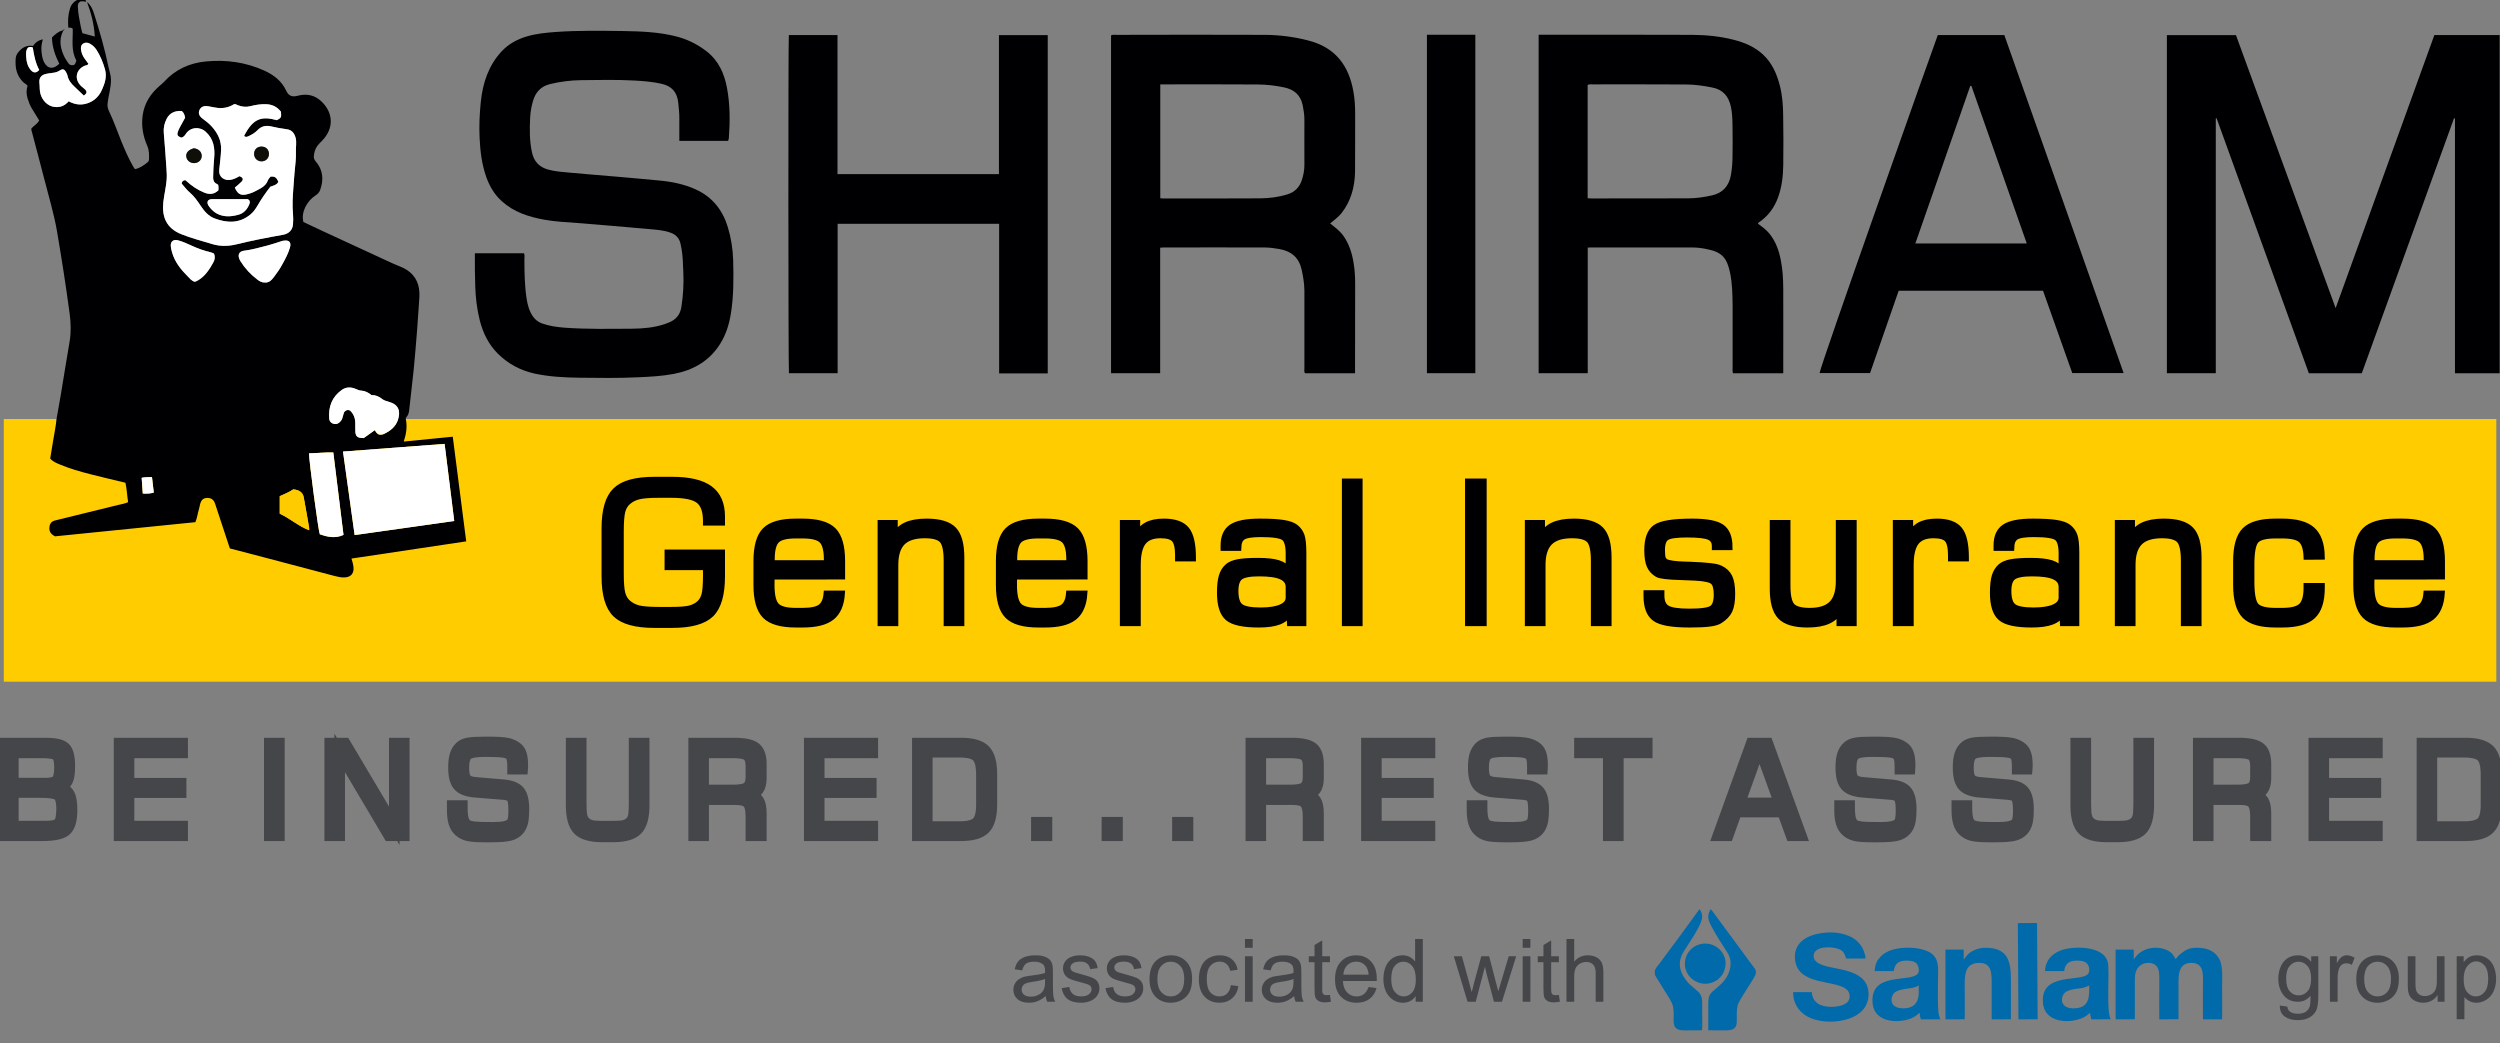
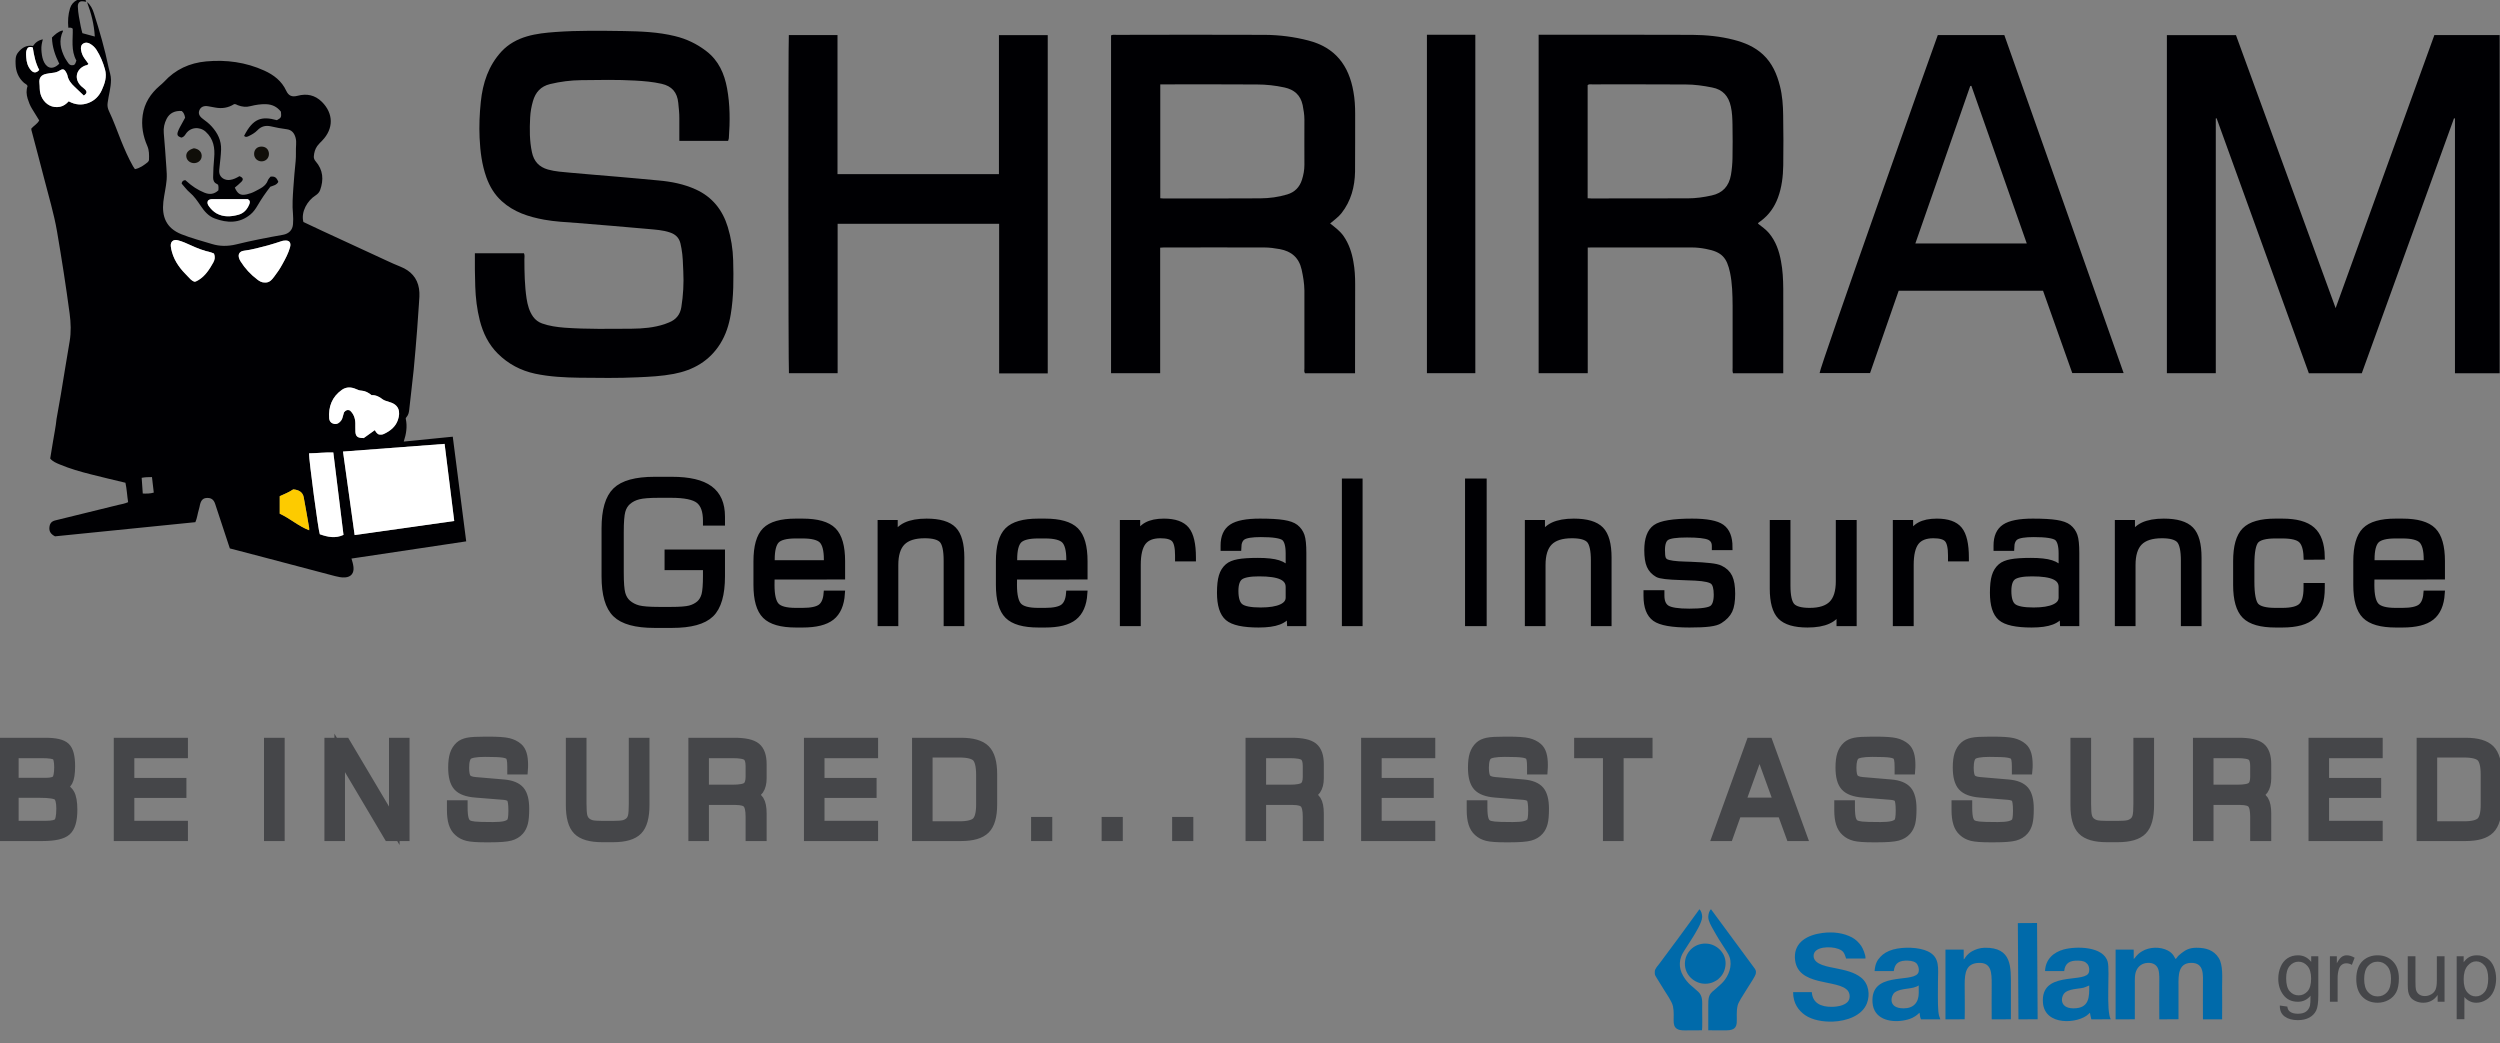
<svg xmlns="http://www.w3.org/2000/svg" width="139" height="58" viewBox="0 0 139 58" fill="none">
  <rect x="0" y="0" width="139" height="58" fill="#808080" stroke="none" />
  <g clip-path="url(#clip0_169_9780)">
-     <path d="M138.795 23.298H0.211V37.903H138.795V23.298Z" fill="#FFCC00" />
    <path d="M138.98 20.755H136.496V6.592C136.478 6.586 136.461 6.581 136.444 6.575C134.732 11.303 133.026 16.026 131.315 20.755H128.373C126.667 16.032 124.955 11.303 123.243 6.575C123.226 6.581 123.215 6.581 123.198 6.586V20.749H120.479V1.955H124.32C126.157 6.987 127.995 12.03 129.861 17.131C131.698 12.036 133.525 6.999 135.351 1.949H138.98V20.755Z" fill="#000003" />
    <path d="M26.403 14.08H29.132C29.184 14.189 29.156 14.309 29.156 14.429C29.158 15.156 29.17 15.877 29.278 16.599C29.334 16.959 29.427 17.309 29.642 17.612C29.768 17.784 29.933 17.91 30.139 17.984C30.541 18.128 30.959 18.184 31.382 18.219C32.631 18.31 33.883 18.282 35.133 18.276C35.746 18.27 36.359 18.219 36.948 18.024C37.034 17.995 37.115 17.956 37.199 17.927C37.589 17.772 37.82 17.486 37.883 17.074C37.987 16.416 38.026 15.758 37.991 15.087C37.97 14.664 37.969 14.24 37.891 13.822C37.873 13.725 37.855 13.628 37.832 13.531C37.756 13.221 37.563 13.032 37.261 12.929C36.853 12.787 36.431 12.769 36.011 12.729C34.7 12.614 33.389 12.5 32.077 12.397C31.465 12.351 30.852 12.323 30.249 12.213C29.39 12.054 28.572 11.796 27.903 11.189C27.496 10.823 27.227 10.37 27.045 9.866C26.792 9.157 26.701 8.424 26.666 7.674C26.635 6.999 26.663 6.329 26.733 5.659C26.842 4.612 27.158 3.65 27.886 2.86C28.271 2.448 28.752 2.184 29.294 2.024C29.817 1.87 30.355 1.818 30.896 1.778C32.156 1.687 33.419 1.709 34.679 1.726C35.633 1.743 36.591 1.778 37.525 2.007C38.169 2.161 38.753 2.442 39.278 2.848C39.956 3.369 40.275 4.096 40.425 4.909C40.594 5.825 40.592 6.752 40.524 7.68C40.521 7.726 40.499 7.772 40.482 7.834H37.771C37.771 7.416 37.767 7.004 37.771 6.592C37.775 6.301 37.74 6.014 37.712 5.722C37.655 5.138 37.364 4.789 36.779 4.658C36.294 4.548 35.804 4.508 35.313 4.48C34.316 4.423 33.315 4.445 32.316 4.457C31.733 4.463 31.157 4.537 30.585 4.674C30.065 4.801 29.777 5.127 29.633 5.619C29.546 5.923 29.491 6.226 29.476 6.541C29.444 7.182 29.439 7.828 29.576 8.464C29.684 8.974 29.971 9.283 30.465 9.426C30.874 9.54 31.297 9.563 31.717 9.603C32.588 9.683 33.459 9.752 34.331 9.826C35.092 9.889 35.851 9.964 36.611 10.033C37.327 10.096 38.026 10.233 38.682 10.531C39.601 10.948 40.175 11.67 40.466 12.626C40.648 13.227 40.747 13.845 40.764 14.47C40.791 15.477 40.796 16.485 40.629 17.48C40.531 18.064 40.357 18.614 40.042 19.117C39.442 20.074 38.544 20.583 37.461 20.789C36.799 20.915 36.126 20.949 35.453 20.978C34.373 21.03 33.292 21.012 32.212 21.001C31.389 20.989 30.565 20.949 29.755 20.778C28.957 20.606 28.261 20.239 27.684 19.667C27.163 19.152 26.852 18.511 26.674 17.806C26.519 17.194 26.445 16.564 26.424 15.929C26.404 15.322 26.398 14.721 26.403 14.08Z" fill="#000003" />
    <path d="M88.273 11.023C88.364 11.028 88.422 11.034 88.479 11.034C90.271 11.034 92.056 11.034 93.849 11.028C94.289 11.028 94.73 10.965 95.165 10.868C95.783 10.736 96.132 10.348 96.241 9.723C96.293 9.414 96.321 9.105 96.327 8.796C96.338 8.178 96.338 7.565 96.327 6.947C96.321 6.604 96.31 6.26 96.236 5.928C96.11 5.355 95.8 4.977 95.188 4.863C94.707 4.766 94.215 4.697 93.722 4.697C91.988 4.686 90.248 4.691 88.513 4.691C88.433 4.691 88.347 4.668 88.273 4.732V11.023ZM85.548 1.932H85.88C88.622 1.932 91.358 1.926 94.094 1.938C94.873 1.944 95.64 2.018 96.396 2.213C96.997 2.367 97.558 2.602 98.022 3.031C98.537 3.512 98.8 4.125 98.966 4.789C99.098 5.315 99.138 5.859 99.144 6.403C99.161 7.331 99.161 8.257 99.149 9.191C99.138 9.803 99.069 10.416 98.851 11C98.657 11.521 98.348 11.956 97.901 12.287C97.862 12.316 97.815 12.345 97.775 12.379C97.764 12.391 97.752 12.408 97.741 12.431C97.953 12.597 98.176 12.751 98.353 12.958C98.737 13.416 98.92 13.954 99.023 14.521C99.121 15.024 99.144 15.539 99.149 16.049C99.155 17.514 99.149 18.98 99.149 20.445V20.754H96.356C96.316 20.646 96.333 20.543 96.333 20.445C96.333 19.289 96.338 18.138 96.333 16.987C96.327 16.375 96.316 15.757 96.19 15.156C96.012 14.332 95.749 14.005 94.844 13.839C94.587 13.788 94.324 13.759 94.066 13.759H88.485C88.427 13.759 88.364 13.765 88.278 13.765V20.749H85.548V1.932Z" fill="#000003" />
    <path d="M64.511 4.691V11.023C64.58 11.028 64.631 11.034 64.677 11.034C66.48 11.034 68.278 11.04 70.075 11.028C70.579 11.023 71.077 10.96 71.569 10.811C71.987 10.685 72.256 10.41 72.388 9.998C72.474 9.729 72.525 9.454 72.525 9.168C72.525 8.326 72.519 7.491 72.525 6.649C72.525 6.374 72.479 6.111 72.428 5.842C72.307 5.287 71.964 4.984 71.415 4.863C70.911 4.754 70.401 4.697 69.886 4.697C68.249 4.685 66.612 4.691 64.975 4.691H64.511ZM75.341 20.754H72.559C72.496 20.669 72.525 20.577 72.525 20.485V16.152C72.519 15.757 72.456 15.373 72.371 14.99C72.222 14.325 71.803 13.971 71.157 13.851C70.871 13.799 70.579 13.759 70.287 13.759C68.426 13.753 66.566 13.759 64.711 13.759C64.648 13.759 64.591 13.765 64.505 13.771V20.749H61.774V1.967C61.883 1.915 61.986 1.938 62.083 1.938C64.837 1.932 67.585 1.926 70.333 1.938C71.145 1.944 71.953 2.046 72.748 2.253C74.237 2.636 74.998 3.638 75.25 5.098C75.325 5.504 75.347 5.916 75.347 6.329C75.341 7.399 75.353 8.47 75.341 9.546C75.325 10.387 75.118 11.177 74.586 11.853C74.409 12.076 74.174 12.236 73.956 12.425C74.231 12.643 74.506 12.843 74.706 13.13C75.004 13.564 75.164 14.051 75.25 14.56C75.325 14.967 75.347 15.379 75.347 15.791C75.341 17.331 75.341 18.865 75.341 20.399V20.754Z" fill="#000003" />
    <path d="M58.254 20.76H55.552V12.442H46.572V20.749H43.865C43.828 20.497 43.822 2.287 43.859 1.949H46.565V9.683H55.541V1.955H58.254V20.76Z" fill="#000003" />
    <path d="M106.494 13.536H112.688C111.657 10.605 110.633 7.685 109.608 4.772C109.585 4.777 109.568 4.777 109.545 4.783C108.532 7.691 107.519 10.599 106.494 13.536ZM111.44 1.949C113.661 8.223 115.865 14.475 118.074 20.743H115.218C114.68 19.226 114.136 17.692 113.592 16.163H105.567C105.034 17.692 104.508 19.209 103.975 20.743H101.17C101.136 20.543 107.582 2.35 107.742 1.949H111.44Z" fill="#000003" />
    <path d="M79.337 1.932H82.028V20.749H79.337V1.932Z" fill="#000003" />
-     <path d="M87.097 55.698V52.209H87.526V53.465C87.725 53.231 87.975 53.115 88.28 53.115C88.465 53.115 88.626 53.152 88.766 53.226C88.902 53.299 89 53.401 89.06 53.531C89.119 53.661 89.148 53.85 89.148 54.097V55.698H88.72V54.099C88.72 53.885 88.674 53.729 88.581 53.632C88.489 53.534 88.358 53.486 88.19 53.486C88.064 53.486 87.945 53.518 87.834 53.584C87.723 53.65 87.645 53.738 87.597 53.852C87.549 53.964 87.526 54.119 87.526 54.317V55.698H87.097ZM86.673 55.316L86.732 55.694C86.611 55.719 86.504 55.731 86.409 55.731C86.254 55.731 86.133 55.707 86.048 55.658C85.962 55.608 85.902 55.544 85.867 55.464C85.833 55.384 85.816 55.214 85.816 54.958V53.5H85.499V53.169H85.816V52.543L86.245 52.286V53.169H86.673V53.5H86.245V54.982C86.245 55.104 86.252 55.183 86.268 55.218C86.282 55.252 86.306 55.28 86.34 55.302C86.374 55.322 86.423 55.333 86.487 55.333C86.533 55.333 86.596 55.326 86.673 55.316ZM84.66 55.698V53.169H85.089V55.698H84.66ZM84.66 52.696V52.209H85.089V52.696H84.66ZM81.596 55.698L80.832 53.169H81.281L81.685 54.628L81.827 55.172C81.833 55.144 81.876 54.971 81.957 54.65L82.358 53.169H82.797L83.178 54.637L83.303 55.118L83.449 54.631L83.885 53.169H84.301L83.508 55.698H83.064L82.663 54.185L82.562 53.752L82.05 55.698H81.596ZM77.354 54.437C77.354 54.76 77.423 55.001 77.56 55.161C77.697 55.32 77.859 55.401 78.045 55.401C78.232 55.401 78.391 55.325 78.523 55.172C78.654 55.019 78.72 54.785 78.72 54.473C78.72 54.128 78.653 53.875 78.518 53.713C78.386 53.551 78.22 53.47 78.025 53.47C77.835 53.47 77.675 53.548 77.547 53.703C77.419 53.858 77.354 54.103 77.354 54.437ZM78.71 55.698V55.377C78.549 55.626 78.314 55.752 78.004 55.752C77.801 55.752 77.617 55.697 77.448 55.585C77.279 55.475 77.149 55.319 77.055 55.122C76.963 54.922 76.916 54.694 76.916 54.436C76.916 54.184 76.959 53.956 77.042 53.751C77.127 53.546 77.253 53.388 77.42 53.279C77.588 53.17 77.776 53.115 77.983 53.115C78.136 53.115 78.272 53.148 78.39 53.212C78.509 53.276 78.606 53.36 78.68 53.463V52.209H79.109V55.698H78.71ZM74.689 54.193H76.097C76.078 53.979 76.024 53.82 75.935 53.713C75.8 53.549 75.623 53.466 75.406 53.466C75.21 53.466 75.045 53.531 74.91 53.663C74.778 53.795 74.703 53.971 74.689 54.193ZM76.093 54.878L76.535 54.937C76.467 55.195 76.338 55.396 76.149 55.537C75.961 55.679 75.72 55.752 75.428 55.752C75.059 55.752 74.767 55.638 74.55 55.41C74.334 55.184 74.227 54.864 74.227 54.455C74.227 54.031 74.334 53.7 74.554 53.467C74.771 53.232 75.056 53.115 75.404 53.115C75.74 53.115 76.016 53.23 76.23 53.459C76.443 53.69 76.55 54.013 76.55 54.429C76.55 54.455 76.55 54.493 76.547 54.544H74.665C74.68 54.82 74.758 55.033 74.899 55.179C75.041 55.326 75.217 55.401 75.428 55.401C75.584 55.401 75.718 55.359 75.829 55.276C75.939 55.194 76.028 55.061 76.093 54.878ZM73.944 55.316L74.002 55.694C73.882 55.719 73.774 55.731 73.679 55.731C73.525 55.731 73.404 55.707 73.319 55.658C73.233 55.608 73.173 55.544 73.138 55.464C73.103 55.384 73.087 55.214 73.087 54.958V53.5H72.769V53.169H73.087V52.543L73.516 52.286V53.169H73.944V53.5H73.516V54.982C73.516 55.104 73.522 55.183 73.538 55.218C73.552 55.252 73.576 55.28 73.611 55.302C73.645 55.322 73.694 55.333 73.757 55.333C73.804 55.333 73.866 55.326 73.944 55.316ZM71.92 54.431C71.765 54.494 71.531 54.548 71.22 54.591C71.042 54.617 70.917 54.645 70.844 54.677C70.771 54.709 70.714 54.755 70.675 54.815C70.635 54.876 70.615 54.943 70.615 55.017C70.615 55.131 70.658 55.226 70.744 55.302C70.832 55.377 70.959 55.415 71.125 55.415C71.29 55.415 71.436 55.379 71.566 55.307C71.694 55.236 71.79 55.137 71.85 55.013C71.895 54.917 71.918 54.774 71.918 54.586L71.92 54.431ZM71.955 55.381C71.796 55.517 71.642 55.612 71.495 55.668C71.348 55.724 71.191 55.752 71.022 55.752C70.744 55.752 70.53 55.683 70.381 55.548C70.231 55.414 70.156 55.24 70.156 55.031C70.156 54.906 70.185 54.794 70.241 54.692C70.298 54.589 70.372 54.507 70.463 54.447C70.555 54.384 70.657 54.337 70.772 54.306C70.856 54.283 70.984 54.263 71.154 54.242C71.499 54.201 71.755 54.152 71.918 54.094C71.92 54.035 71.92 53.999 71.92 53.983C71.92 53.809 71.881 53.687 71.799 53.615C71.689 53.518 71.526 53.47 71.309 53.47C71.108 53.47 70.959 53.506 70.863 53.577C70.766 53.648 70.695 53.773 70.649 53.953L70.231 53.894C70.268 53.716 70.331 53.57 70.419 53.459C70.506 53.35 70.633 53.265 70.798 53.204C70.964 53.146 71.156 53.115 71.373 53.115C71.59 53.115 71.766 53.139 71.901 53.191C72.036 53.242 72.136 53.307 72.199 53.383C72.263 53.46 72.307 53.558 72.333 53.675C72.347 53.748 72.355 53.88 72.355 54.069V54.638C72.355 55.036 72.364 55.286 72.381 55.392C72.398 55.499 72.434 55.601 72.485 55.698H72.037C71.994 55.608 71.967 55.502 71.955 55.381ZM69.221 55.698V53.169H69.65V55.698H69.221ZM69.221 52.696V52.209H69.65V52.696H69.221ZM68.435 54.772L68.855 54.831C68.808 55.118 68.692 55.343 68.502 55.507C68.314 55.67 68.08 55.752 67.805 55.752C67.46 55.752 67.182 55.638 66.972 55.413C66.761 55.186 66.657 54.864 66.657 54.443C66.657 54.17 66.703 53.933 66.792 53.728C66.882 53.524 67.02 53.37 67.206 53.269C67.389 53.166 67.59 53.115 67.808 53.115C68.081 53.115 68.306 53.184 68.48 53.323C68.655 53.462 68.767 53.66 68.815 53.915L68.401 53.978C68.361 53.808 68.292 53.68 68.19 53.595C68.09 53.509 67.967 53.466 67.825 53.466C67.609 53.466 67.433 53.543 67.298 53.698C67.163 53.852 67.095 54.097 67.095 54.431C67.095 54.771 67.16 55.017 67.291 55.17C67.421 55.323 67.591 55.401 67.8 55.401C67.969 55.401 68.109 55.349 68.221 55.246C68.334 55.143 68.405 54.985 68.435 54.772ZM64.351 54.434C64.351 54.758 64.422 54.999 64.563 55.159C64.705 55.32 64.884 55.401 65.098 55.401C65.311 55.401 65.488 55.32 65.631 55.159C65.772 54.997 65.843 54.751 65.843 54.42C65.843 54.108 65.771 53.872 65.629 53.712C65.487 53.551 65.31 53.47 65.098 53.47C64.884 53.47 64.705 53.551 64.563 53.711C64.422 53.87 64.351 54.112 64.351 54.434ZM63.913 54.433C63.913 53.966 64.043 53.62 64.303 53.395C64.521 53.208 64.785 53.115 65.098 53.115C65.445 53.115 65.729 53.229 65.951 53.456C66.171 53.682 66.281 53.997 66.281 54.397C66.281 54.723 66.232 54.977 66.135 55.164C66.037 55.349 65.895 55.494 65.709 55.597C65.522 55.7 65.318 55.752 65.098 55.752C64.745 55.752 64.459 55.638 64.24 55.412C64.022 55.185 63.913 54.858 63.913 54.433ZM61.466 54.942L61.89 54.874C61.914 55.044 61.98 55.174 62.089 55.265C62.197 55.355 62.351 55.401 62.545 55.401C62.742 55.401 62.889 55.361 62.984 55.28C63.08 55.201 63.128 55.106 63.128 54.998C63.128 54.901 63.085 54.826 63 54.771C62.939 54.733 62.793 54.684 62.56 54.625C62.248 54.545 62.03 54.477 61.909 54.42C61.788 54.361 61.696 54.282 61.633 54.181C61.572 54.079 61.539 53.965 61.539 53.841C61.539 53.729 61.565 53.625 61.617 53.529C61.669 53.434 61.738 53.354 61.826 53.291C61.894 53.242 61.984 53.201 62.099 53.166C62.215 53.133 62.337 53.115 62.468 53.115C62.666 53.115 62.841 53.143 62.989 53.201C63.14 53.258 63.251 53.336 63.322 53.434C63.393 53.531 63.442 53.663 63.468 53.827L63.05 53.885C63.031 53.753 62.976 53.65 62.885 53.577C62.794 53.502 62.666 53.466 62.5 53.466C62.303 53.466 62.163 53.499 62.079 53.564C61.995 53.628 61.953 53.705 61.953 53.791C61.953 53.846 61.97 53.898 62.005 53.942C62.041 53.988 62.095 54.026 62.169 54.056C62.212 54.072 62.337 54.108 62.547 54.165C62.849 54.245 63.06 54.312 63.181 54.364C63.301 54.414 63.395 54.491 63.464 54.588C63.532 54.686 63.566 54.808 63.566 54.954C63.566 55.095 63.524 55.229 63.441 55.355C63.358 55.482 63.237 55.579 63.08 55.648C62.923 55.717 62.745 55.752 62.547 55.752C62.219 55.752 61.968 55.683 61.795 55.548C61.624 55.412 61.514 55.209 61.466 54.942ZM59.029 54.942L59.453 54.874C59.477 55.044 59.543 55.174 59.652 55.265C59.761 55.355 59.914 55.401 60.108 55.401C60.306 55.401 60.452 55.361 60.547 55.28C60.643 55.201 60.691 55.106 60.691 54.998C60.691 54.901 60.648 54.826 60.563 54.771C60.502 54.733 60.356 54.684 60.123 54.625C59.811 54.545 59.593 54.477 59.472 54.42C59.351 54.361 59.259 54.282 59.197 54.181C59.134 54.079 59.102 53.965 59.102 53.841C59.102 53.729 59.129 53.625 59.18 53.529C59.231 53.434 59.301 53.354 59.389 53.291C59.457 53.242 59.547 53.201 59.661 53.166C59.778 53.133 59.9 53.115 60.031 53.115C60.229 53.115 60.404 53.143 60.552 53.201C60.703 53.258 60.813 53.336 60.885 53.434C60.956 53.531 61.005 53.663 61.031 53.827L60.613 53.885C60.594 53.753 60.539 53.65 60.448 53.577C60.357 53.502 60.229 53.466 60.062 53.466C59.866 53.466 59.726 53.499 59.642 53.564C59.558 53.628 59.516 53.705 59.516 53.791C59.516 53.846 59.533 53.898 59.568 53.942C59.604 53.988 59.657 54.026 59.732 54.056C59.775 54.072 59.901 54.108 60.11 54.165C60.412 54.245 60.623 54.312 60.744 54.364C60.863 54.414 60.958 54.491 61.027 54.588C61.095 54.686 61.129 54.808 61.129 54.954C61.129 55.095 61.087 55.229 61.004 55.355C60.921 55.482 60.8 55.579 60.643 55.648C60.486 55.717 60.308 55.752 60.11 55.752C59.782 55.752 59.531 55.683 59.358 55.548C59.187 55.412 59.077 55.209 59.029 54.942ZM58.107 54.431C57.951 54.494 57.718 54.548 57.406 54.591C57.229 54.617 57.103 54.645 57.03 54.677C56.958 54.709 56.901 54.755 56.862 54.815C56.822 54.876 56.802 54.943 56.802 55.017C56.802 55.131 56.845 55.226 56.931 55.302C57.018 55.377 57.145 55.415 57.312 55.415C57.477 55.415 57.623 55.379 57.752 55.307C57.88 55.236 57.976 55.137 58.037 55.013C58.082 54.917 58.105 54.774 58.105 54.586L58.107 54.431ZM58.142 55.381C57.982 55.517 57.829 55.612 57.682 55.668C57.535 55.724 57.377 55.752 57.209 55.752C56.931 55.752 56.717 55.683 56.568 55.548C56.418 55.414 56.343 55.24 56.343 55.031C56.343 54.906 56.372 54.794 56.428 54.692C56.484 54.589 56.559 54.507 56.65 54.447C56.742 54.384 56.844 54.337 56.959 54.306C57.043 54.283 57.17 54.263 57.341 54.242C57.685 54.201 57.942 54.152 58.105 54.094C58.107 54.035 58.107 53.999 58.107 53.983C58.107 53.809 58.067 53.687 57.986 53.615C57.876 53.518 57.713 53.47 57.496 53.47C57.295 53.47 57.145 53.506 57.049 53.577C56.953 53.648 56.882 53.773 56.835 53.953L56.417 53.894C56.454 53.716 56.518 53.57 56.605 53.459C56.693 53.35 56.82 53.265 56.985 53.204C57.15 53.146 57.343 53.115 57.56 53.115C57.776 53.115 57.953 53.139 58.088 53.191C58.223 53.242 58.322 53.307 58.386 53.383C58.449 53.46 58.494 53.558 58.52 53.675C58.533 53.748 58.542 53.88 58.542 54.069V54.638C58.542 55.036 58.55 55.286 58.568 55.392C58.585 55.499 58.62 55.601 58.672 55.698H58.224C58.181 55.608 58.154 55.502 58.142 55.381Z" fill="#454649" />
    <path d="M136.98 54.448C136.98 54.773 137.046 55.013 137.177 55.167C137.308 55.323 137.468 55.4 137.654 55.4C137.845 55.4 138.006 55.32 138.142 55.158C138.277 54.998 138.344 54.75 138.344 54.413C138.344 54.092 138.278 53.851 138.146 53.69C138.014 53.531 137.857 53.451 137.674 53.451C137.492 53.451 137.33 53.536 137.191 53.706C137.05 53.877 136.98 54.124 136.98 54.448ZM136.591 56.667V53.168H136.98V53.501C137.072 53.372 137.177 53.276 137.291 53.211C137.408 53.148 137.548 53.115 137.713 53.115C137.929 53.115 138.119 53.171 138.284 53.281C138.448 53.392 138.573 53.549 138.656 53.75C138.741 53.953 138.784 54.173 138.784 54.414C138.784 54.671 138.737 54.903 138.645 55.111C138.551 55.318 138.417 55.476 138.24 55.586C138.064 55.697 137.877 55.752 137.683 55.752C137.54 55.752 137.411 55.721 137.299 55.66C137.185 55.6 137.093 55.525 137.02 55.434V56.667H136.591ZM135.533 55.698V55.322C135.336 55.608 135.069 55.752 134.733 55.752C134.584 55.752 134.445 55.723 134.316 55.666C134.186 55.608 134.091 55.537 134.028 55.451C133.966 55.364 133.922 55.258 133.896 55.134C133.88 55.049 133.871 54.916 133.871 54.734V53.168H134.299V54.568C134.299 54.791 134.308 54.942 134.325 55.02C134.353 55.132 134.409 55.219 134.497 55.284C134.584 55.348 134.691 55.381 134.82 55.381C134.948 55.381 135.068 55.348 135.18 55.282C135.292 55.217 135.372 55.127 135.419 55.014C135.465 54.901 135.488 54.736 135.488 54.52V53.168H135.917V55.698H135.533ZM131.448 54.434C131.448 54.758 131.518 54.999 131.66 55.158C131.802 55.32 131.981 55.4 132.195 55.4C132.408 55.4 132.586 55.32 132.728 55.158C132.869 54.997 132.94 54.75 132.94 54.419C132.94 54.108 132.868 53.871 132.726 53.712C132.584 53.551 132.407 53.47 132.195 53.47C131.981 53.47 131.802 53.551 131.66 53.711C131.518 53.87 131.448 54.112 131.448 54.434ZM131.009 54.433C131.009 53.966 131.14 53.62 131.4 53.394C131.618 53.208 131.882 53.115 132.195 53.115C132.542 53.115 132.826 53.228 133.048 53.456C133.268 53.682 133.378 53.997 133.378 54.397C133.378 54.723 133.329 54.976 133.232 55.164C133.134 55.349 132.993 55.494 132.805 55.597C132.619 55.7 132.415 55.752 132.195 55.752C131.842 55.752 131.555 55.637 131.338 55.411C131.118 55.185 131.009 54.858 131.009 54.433ZM129.543 55.698V53.168H129.928V53.556C130.026 53.377 130.117 53.258 130.201 53.201C130.285 53.143 130.376 53.115 130.476 53.115C130.62 53.115 130.768 53.16 130.917 53.251L130.764 53.646C130.661 53.587 130.557 53.559 130.452 53.559C130.359 53.559 130.275 53.586 130.201 53.643C130.128 53.699 130.076 53.777 130.043 53.877C129.995 54.028 129.972 54.194 129.972 54.377V55.698H129.543ZM127.11 54.389C127.11 54.72 127.176 54.962 127.308 55.113C127.44 55.265 127.605 55.342 127.803 55.342C128 55.342 128.166 55.266 128.3 55.115C128.432 54.964 128.498 54.727 128.498 54.404C128.498 54.095 128.43 53.862 128.292 53.705C128.156 53.549 127.989 53.47 127.796 53.47C127.605 53.47 127.443 53.548 127.31 53.702C127.176 53.857 127.11 54.086 127.11 54.389ZM126.759 55.907L127.174 55.966C127.191 56.094 127.239 56.187 127.319 56.246C127.426 56.325 127.57 56.364 127.755 56.364C127.953 56.364 128.107 56.325 128.214 56.246C128.322 56.168 128.395 56.057 128.434 55.914C128.455 55.828 128.466 55.645 128.465 55.366C128.276 55.587 128.045 55.698 127.764 55.698C127.417 55.698 127.148 55.573 126.957 55.322C126.766 55.071 126.672 54.77 126.672 54.421C126.672 54.18 126.715 53.958 126.803 53.753C126.889 53.549 127.016 53.392 127.181 53.281C127.348 53.171 127.543 53.115 127.767 53.115C128.065 53.115 128.31 53.236 128.503 53.481V53.168H128.898V55.352C128.898 55.746 128.859 56.024 128.778 56.188C128.698 56.352 128.571 56.483 128.398 56.578C128.224 56.672 128.011 56.72 127.757 56.72C127.457 56.72 127.213 56.653 127.028 56.518C126.842 56.383 126.752 56.179 126.759 55.907Z" fill="#454649" />
    <path d="M133.206 34.717C132.393 34.717 131.825 34.555 131.5 34.23C131.178 33.908 131.016 33.338 131.016 32.524V31.206C131.016 30.388 131.177 29.819 131.499 29.494C131.82 29.17 132.386 29.008 133.195 29.008H133.573C134.386 29.008 134.955 29.17 135.279 29.494C135.604 29.819 135.766 30.388 135.766 31.206V32.046L131.852 32.051C131.849 32.107 131.847 32.171 131.845 32.237C131.843 32.306 131.841 32.401 131.841 32.524C131.841 33.099 131.931 33.482 132.111 33.677C132.289 33.873 132.65 33.971 133.195 33.971H133.573C134.058 33.971 134.395 33.899 134.585 33.757C134.774 33.614 134.885 33.365 134.914 33.009H135.756C135.715 33.612 135.525 34.047 135.186 34.316C134.848 34.584 134.313 34.717 133.582 34.717H133.206V34.717ZM131.852 31.322H134.931V31.105C134.931 30.585 134.839 30.232 134.657 30.044C134.474 29.858 134.113 29.765 133.573 29.765H133.195C132.658 29.765 132.299 29.858 132.119 30.044C131.942 30.232 131.852 30.585 131.852 31.105V31.322V31.322ZM126.525 34.717C125.712 34.717 125.144 34.555 124.82 34.23C124.498 33.906 124.335 33.338 124.335 32.524V31.206C124.335 30.39 124.495 29.819 124.818 29.494C125.139 29.17 125.705 29.008 126.515 29.008H126.892C127.661 29.008 128.214 29.159 128.554 29.46C128.895 29.761 129.071 30.255 129.085 30.943L128.25 30.949C128.232 30.498 128.133 30.188 127.95 30.019C127.768 29.849 127.414 29.765 126.892 29.765H126.515C125.959 29.765 125.598 29.86 125.427 30.049C125.256 30.24 125.171 30.687 125.171 31.39V32.34C125.171 33.046 125.257 33.495 125.428 33.686C125.601 33.876 125.963 33.971 126.515 33.971H126.892C127.421 33.971 127.781 33.879 127.967 33.693C128.156 33.509 128.25 33.171 128.25 32.683V32.587H129.085V32.693C129.085 33.418 128.917 33.937 128.581 34.248C128.244 34.56 127.685 34.717 126.9 34.717H126.525V34.717ZM117.758 34.641V29.084H118.531V29.844C118.663 29.558 118.873 29.347 119.162 29.211C119.451 29.076 119.831 29.008 120.308 29.008C121.02 29.008 121.519 29.156 121.805 29.45C122.091 29.743 122.233 30.26 122.233 30.999V34.641H121.43V31.174C121.43 30.594 121.346 30.212 121.179 30.028C121.011 29.846 120.687 29.754 120.206 29.754C119.636 29.754 119.222 29.887 118.957 30.152C118.695 30.419 118.563 30.837 118.563 31.412V34.641H117.758V34.641ZM114.673 34.056C114.549 34.288 114.352 34.456 114.082 34.56C113.81 34.665 113.436 34.717 112.957 34.717C112.107 34.717 111.535 34.593 111.247 34.344C110.957 34.095 110.813 33.634 110.813 32.956C110.813 32.565 110.846 32.259 110.913 32.037C110.98 31.816 111.091 31.637 111.247 31.503C111.377 31.39 111.569 31.311 111.823 31.264C112.077 31.216 112.44 31.192 112.917 31.192C113.408 31.192 113.785 31.233 114.045 31.316C114.306 31.399 114.502 31.536 114.632 31.731V30.772C114.632 30.318 114.545 30.024 114.374 29.889C114.202 29.756 113.769 29.689 113.079 29.689C112.576 29.689 112.241 29.743 112.075 29.851C111.911 29.958 111.825 30.159 111.818 30.456H111.014V30.329C111.014 29.853 111.163 29.514 111.465 29.312C111.767 29.109 112.287 29.008 113.024 29.008C113.599 29.008 114.036 29.033 114.336 29.082C114.636 29.13 114.858 29.209 115.002 29.32C115.161 29.446 115.272 29.602 115.337 29.79C115.403 29.975 115.436 30.296 115.436 30.75V34.641H114.704L114.673 34.056V34.056ZM114.632 33.225V32.639C114.632 32.374 114.5 32.181 114.237 32.059C113.974 31.934 113.554 31.873 112.98 31.873C112.454 31.873 112.101 31.942 111.925 32.077C111.748 32.212 111.659 32.471 111.659 32.855C111.659 33.293 111.753 33.584 111.941 33.729C112.128 33.876 112.504 33.949 113.068 33.949C113.574 33.949 113.96 33.886 114.229 33.761C114.498 33.638 114.632 33.457 114.632 33.225V33.225ZM105.414 34.641V29.084H106.197V29.844C106.311 29.554 106.488 29.343 106.729 29.209C106.971 29.074 107.29 29.008 107.69 29.008C108.282 29.008 108.699 29.154 108.936 29.446C109.176 29.739 109.297 30.257 109.297 30.999V31.042H108.482V30.879C108.482 30.435 108.413 30.136 108.275 29.983C108.138 29.829 107.879 29.754 107.496 29.754C107.05 29.754 106.727 29.884 106.528 30.141C106.329 30.401 106.228 30.824 106.228 31.412V34.641H105.414V34.641ZM103.058 29.084V34.641H102.284V33.886C102.157 34.169 101.947 34.378 101.654 34.513C101.362 34.649 100.976 34.717 100.496 34.717C99.786 34.717 99.288 34.569 99.001 34.276C98.715 33.982 98.572 33.466 98.572 32.731V29.084H99.376V32.556C99.376 33.133 99.461 33.513 99.63 33.697C99.798 33.879 100.128 33.971 100.616 33.971C101.18 33.971 101.593 33.839 101.854 33.574C102.113 33.312 102.244 32.893 102.244 32.318V29.084H103.058V29.084ZM91.552 32.987H92.368V33.113C92.368 33.455 92.472 33.691 92.677 33.821C92.884 33.949 93.299 34.014 93.922 34.014C94.621 34.014 95.051 33.949 95.213 33.818C95.376 33.688 95.457 33.436 95.457 33.063C95.457 32.7 95.39 32.457 95.257 32.337C95.126 32.214 94.793 32.14 94.264 32.111C94.067 32.1 93.803 32.089 93.469 32.079C92.74 32.059 92.306 32.006 92.168 31.927C91.962 31.81 91.814 31.651 91.727 31.451C91.639 31.252 91.595 30.963 91.595 30.587C91.595 29.97 91.749 29.554 92.055 29.336C92.36 29.118 93.036 29.008 94.08 29.008C94.889 29.008 95.435 29.113 95.723 29.32C96.01 29.526 96.155 29.892 96.155 30.413H95.351V30.361C95.351 30.114 95.246 29.945 95.039 29.851C94.829 29.758 94.415 29.711 93.796 29.711C93.194 29.711 92.814 29.766 92.648 29.88C92.482 29.992 92.399 30.228 92.399 30.587C92.399 30.804 92.415 30.956 92.445 31.044C92.477 31.132 92.532 31.199 92.611 31.244C92.773 31.332 93.131 31.383 93.686 31.397C93.827 31.401 93.936 31.404 94.013 31.408C94.468 31.426 94.824 31.45 95.083 31.481C95.342 31.509 95.525 31.551 95.637 31.605C95.878 31.716 96.049 31.879 96.151 32.089C96.252 32.302 96.303 32.608 96.303 33.01C96.303 33.418 96.253 33.729 96.153 33.94C96.052 34.151 95.875 34.338 95.615 34.501C95.499 34.578 95.306 34.634 95.042 34.667C94.776 34.701 94.407 34.717 93.935 34.717C92.971 34.717 92.332 34.604 92.02 34.376C91.708 34.147 91.552 33.735 91.552 33.134V32.987V32.987ZM84.955 34.641V29.084H85.727V29.844C85.859 29.558 86.069 29.347 86.358 29.211C86.647 29.076 87.028 29.008 87.505 29.008C88.217 29.008 88.715 29.156 89.001 29.45C89.287 29.743 89.43 30.26 89.43 30.999V34.641H88.626V31.174C88.626 30.594 88.543 30.212 88.375 30.028C88.208 29.846 87.884 29.754 87.402 29.754C86.833 29.754 86.418 29.887 86.154 30.152C85.891 30.419 85.759 30.837 85.759 31.412V34.641H84.955V34.641ZM81.629 34.641V26.781H82.486V34.641H81.629ZM74.782 34.641V26.781H75.587V34.641H74.782ZM71.697 34.056C71.573 34.288 71.376 34.456 71.106 34.56C70.834 34.665 70.46 34.717 69.981 34.717C69.131 34.717 68.56 34.593 68.271 34.344C67.982 34.095 67.837 33.634 67.837 32.956C67.837 32.565 67.87 32.259 67.938 32.037C68.004 31.816 68.115 31.637 68.271 31.503C68.401 31.39 68.593 31.311 68.847 31.264C69.101 31.216 69.465 31.192 69.941 31.192C70.432 31.192 70.81 31.233 71.069 31.316C71.33 31.399 71.525 31.536 71.656 31.731V30.772C71.656 30.318 71.57 30.024 71.399 29.889C71.226 29.756 70.794 29.689 70.103 29.689C69.6 29.689 69.265 29.743 69.1 29.851C68.936 29.958 68.849 30.159 68.842 30.456H68.038V30.329C68.038 29.853 68.188 29.514 68.489 29.312C68.79 29.109 69.311 29.008 70.048 29.008C70.623 29.008 71.06 29.033 71.36 29.082C71.659 29.13 71.882 29.209 72.026 29.32C72.185 29.446 72.296 29.602 72.362 29.79C72.427 29.975 72.46 30.296 72.46 30.75V34.641H71.728L71.697 34.056V34.056ZM71.656 33.225V32.639C71.656 32.374 71.523 32.181 71.261 32.059C70.998 31.934 70.579 31.873 70.004 31.873C69.478 31.873 69.126 31.942 68.949 32.077C68.772 32.212 68.683 32.471 68.683 32.855C68.683 33.293 68.777 33.584 68.965 33.729C69.152 33.876 69.528 33.949 70.092 33.949C70.598 33.949 70.984 33.886 71.254 33.761C71.522 33.638 71.656 33.457 71.656 33.225V33.225ZM62.438 34.641V29.084H63.221V29.844C63.335 29.554 63.511 29.343 63.753 29.209C63.995 29.074 64.314 29.008 64.714 29.008C65.307 29.008 65.723 29.154 65.961 29.446C66.201 29.739 66.321 30.257 66.321 30.999V31.042H65.506V30.879C65.506 30.435 65.437 30.136 65.299 29.983C65.162 29.829 64.903 29.754 64.52 29.754C64.074 29.754 63.751 29.884 63.552 30.141C63.353 30.401 63.253 30.824 63.253 31.412V34.641H62.438V34.641ZM57.735 34.717C56.922 34.717 56.355 34.555 56.03 34.23C55.707 33.908 55.545 33.338 55.545 32.524V31.206C55.545 30.388 55.706 29.819 56.028 29.494C56.349 29.17 56.916 29.008 57.725 29.008H58.102C58.915 29.008 59.484 29.17 59.809 29.494C60.133 29.819 60.295 30.388 60.295 31.206V32.046L56.382 32.051C56.378 32.107 56.376 32.171 56.374 32.237C56.372 32.306 56.371 32.401 56.371 32.524C56.371 33.099 56.461 33.482 56.64 33.677C56.818 33.873 57.18 33.971 57.725 33.971H58.102C58.587 33.971 58.924 33.899 59.114 33.757C59.303 33.614 59.414 33.365 59.444 33.009H60.285C60.245 33.612 60.054 34.047 59.715 34.316C59.377 34.584 58.843 34.717 58.111 34.717H57.735V34.717ZM56.382 31.322H59.459V31.105C59.459 30.585 59.368 30.232 59.186 30.044C59.003 29.858 58.641 29.765 58.102 29.765H57.725C57.187 29.765 56.829 29.858 56.649 30.044C56.471 30.232 56.382 30.585 56.382 31.105V31.322V31.322ZM48.968 34.641V29.084H49.74V29.844C49.873 29.558 50.082 29.347 50.372 29.211C50.661 29.076 51.042 29.008 51.518 29.008C52.23 29.008 52.73 29.156 53.015 29.45C53.3 29.743 53.444 30.26 53.444 30.999V34.641H52.64V31.174C52.64 30.594 52.557 30.212 52.389 30.028C52.221 29.846 51.897 29.754 51.416 29.754C50.846 29.754 50.432 29.887 50.167 30.152C49.904 30.419 49.773 30.837 49.773 31.412V34.641H48.968V34.641ZM44.255 34.717C43.442 34.717 42.875 34.555 42.55 34.23C42.228 33.908 42.065 33.338 42.065 32.524V31.206C42.065 30.388 42.226 29.819 42.548 29.494C42.87 29.17 43.436 29.008 44.245 29.008H44.622C45.435 29.008 46.005 29.17 46.329 29.494C46.653 29.819 46.815 30.388 46.815 31.206V32.046L42.901 32.051C42.898 32.107 42.896 32.171 42.894 32.237C42.892 32.306 42.89 32.401 42.89 32.524C42.89 33.099 42.98 33.482 43.16 33.677C43.338 33.873 43.7 33.971 44.245 33.971H44.622C45.107 33.971 45.444 33.899 45.634 33.757C45.823 33.614 45.934 33.365 45.964 33.009H46.804C46.764 33.612 46.574 34.047 46.235 34.316C45.897 34.584 45.362 34.717 44.631 34.717H44.255V34.717ZM42.901 31.322H45.98V31.105C45.98 30.585 45.888 30.232 45.706 30.044C45.523 29.858 45.161 29.765 44.622 29.765H44.245C43.707 29.765 43.349 29.858 43.169 30.044C42.991 30.232 42.901 30.585 42.901 31.105V31.322V31.322ZM33.619 29.377C33.619 28.373 33.822 27.674 34.23 27.278C34.635 26.881 35.356 26.683 36.389 26.683H37.366C38.313 26.683 39.013 26.847 39.463 27.177C39.913 27.507 40.136 28.02 40.136 28.718V29.051H39.258V28.955C39.258 28.415 39.124 28.036 38.854 27.824C38.586 27.611 38.073 27.505 37.315 27.505H36.638C36.111 27.505 35.731 27.535 35.501 27.595C35.27 27.654 35.074 27.755 34.912 27.896C34.764 28.026 34.658 28.199 34.598 28.417C34.538 28.635 34.508 29.028 34.508 29.593V31.834C34.508 32.396 34.538 32.787 34.598 33.005C34.658 33.223 34.764 33.396 34.912 33.526C35.074 33.666 35.266 33.767 35.49 33.827C35.714 33.886 36.097 33.917 36.638 33.917H37.315C37.803 33.917 38.151 33.89 38.353 33.838C38.556 33.785 38.733 33.695 38.881 33.569C39.018 33.449 39.115 33.286 39.174 33.079C39.23 32.87 39.258 32.514 39.258 32.012V31.527H37.123V30.727H40.136V32.044C40.136 33.052 39.933 33.753 39.526 34.147C39.121 34.542 38.399 34.739 37.366 34.739H36.389C35.356 34.739 34.635 34.542 34.23 34.147C33.822 33.753 33.619 33.052 33.619 32.044V29.377V29.377Z" stroke="#000003" stroke-width="0.346" stroke-miterlimit="22.926" />
    <path d="M133.205 34.717C132.392 34.717 131.825 34.555 131.5 34.231C131.177 33.908 131.015 33.338 131.015 32.524V31.206C131.015 30.388 131.176 29.819 131.498 29.494C131.819 29.17 132.385 29.008 133.194 29.008H133.572C134.384 29.008 134.954 29.17 135.278 29.494C135.603 29.819 135.765 30.388 135.765 31.206V32.046L131.851 32.051C131.847 32.108 131.845 32.171 131.843 32.237C131.842 32.306 131.84 32.401 131.84 32.524C131.84 33.099 131.93 33.482 132.11 33.677C132.288 33.874 132.65 33.971 133.194 33.971H133.572C134.057 33.971 134.394 33.899 134.584 33.757C134.772 33.614 134.884 33.365 134.914 33.009H135.755C135.714 33.612 135.524 34.047 135.185 34.315C134.847 34.584 134.312 34.717 133.581 34.717H133.205ZM131.851 31.322H134.93V31.105C134.93 30.585 134.838 30.232 134.656 30.044C134.473 29.858 134.112 29.765 133.572 29.765H133.194C132.657 29.765 132.299 29.858 132.119 30.044C131.941 30.232 131.851 30.585 131.851 31.105V31.322ZM126.524 34.717C125.711 34.717 125.143 34.555 124.819 34.231C124.497 33.906 124.334 33.338 124.334 32.524V31.206C124.334 30.39 124.495 29.819 124.817 29.494C125.139 29.17 125.704 29.008 126.513 29.008H126.891C127.66 29.008 128.213 29.16 128.554 29.46C128.894 29.761 129.07 30.255 129.084 30.944L128.249 30.949C128.231 30.498 128.132 30.189 127.949 30.019C127.768 29.849 127.413 29.765 126.891 29.765H126.513C125.958 29.765 125.597 29.86 125.426 30.049C125.255 30.24 125.17 30.687 125.17 31.39V32.34C125.17 33.046 125.256 33.495 125.427 33.686C125.6 33.876 125.961 33.971 126.513 33.971H126.891C127.42 33.971 127.78 33.879 127.966 33.694C128.155 33.509 128.249 33.171 128.249 32.682V32.587H129.084V32.693C129.084 33.418 128.916 33.937 128.58 34.248C128.243 34.56 127.684 34.717 126.899 34.717H126.524ZM117.757 34.641V29.084H118.53V29.844C118.662 29.557 118.872 29.347 119.161 29.211C119.45 29.076 119.831 29.008 120.307 29.008C121.019 29.008 121.518 29.155 121.804 29.45C122.09 29.743 122.232 30.26 122.232 30.999V34.641H121.429V31.174C121.429 30.594 121.345 30.211 121.178 30.028C121.01 29.846 120.686 29.754 120.204 29.754C119.635 29.754 119.221 29.887 118.956 30.152C118.694 30.419 118.561 30.837 118.561 31.412V34.641H117.757ZM114.672 34.056C114.548 34.288 114.35 34.456 114.081 34.56C113.809 34.665 113.435 34.717 112.956 34.717C112.106 34.717 111.535 34.592 111.245 34.344C110.956 34.096 110.812 33.633 110.812 32.956C110.812 32.565 110.845 32.259 110.912 32.038C110.979 31.816 111.091 31.637 111.245 31.503C111.376 31.39 111.568 31.311 111.822 31.264C112.076 31.215 112.439 31.192 112.915 31.192C113.408 31.192 113.785 31.233 114.044 31.316C114.305 31.399 114.501 31.536 114.631 31.731V30.772C114.631 30.318 114.544 30.024 114.374 29.889C114.201 29.756 113.769 29.689 113.077 29.689C112.575 29.689 112.24 29.743 112.074 29.851C111.91 29.958 111.824 30.159 111.817 30.457H111.013V30.329C111.013 29.853 111.162 29.514 111.464 29.312C111.766 29.108 112.286 29.008 113.023 29.008C113.598 29.008 114.035 29.033 114.335 29.081C114.635 29.13 114.856 29.209 115.001 29.32C115.16 29.446 115.271 29.602 115.337 29.79C115.401 29.975 115.435 30.296 115.435 30.75V34.641H114.703L114.672 34.056ZM114.631 33.225V32.639C114.631 32.374 114.499 32.181 114.236 32.059C113.974 31.934 113.553 31.873 112.979 31.873C112.453 31.873 112.101 31.942 111.924 32.077C111.746 32.212 111.658 32.472 111.658 32.855C111.658 33.293 111.752 33.583 111.94 33.729C112.127 33.876 112.503 33.949 113.067 33.949C113.573 33.949 113.959 33.887 114.229 33.762C114.497 33.637 114.631 33.458 114.631 33.225ZM105.413 34.641V29.084H106.196V29.844C106.311 29.554 106.486 29.343 106.728 29.209C106.97 29.074 107.289 29.008 107.689 29.008C108.281 29.008 108.698 29.154 108.936 29.446C109.176 29.739 109.296 30.257 109.296 30.999V31.042H108.481V30.879C108.481 30.435 108.412 30.136 108.275 29.982C108.137 29.83 107.878 29.754 107.495 29.754C107.049 29.754 106.726 29.884 106.527 30.141C106.328 30.401 106.227 30.824 106.227 31.412V34.641H105.413ZM103.058 29.084V34.641H102.283V33.887C102.156 34.169 101.946 34.378 101.654 34.513C101.361 34.649 100.975 34.717 100.495 34.717C99.784 34.717 99.287 34.569 99 34.275C98.714 33.982 98.571 33.466 98.571 32.731V29.084H99.375V32.556C99.375 33.133 99.46 33.513 99.629 33.697C99.797 33.879 100.127 33.971 100.615 33.971C101.179 33.971 101.592 33.839 101.853 33.574C102.112 33.311 102.243 32.893 102.243 32.318V29.084H103.058ZM91.552 32.987H92.367V33.113C92.367 33.456 92.471 33.691 92.677 33.821C92.883 33.949 93.298 34.014 93.922 34.014C94.62 34.014 95.05 33.949 95.212 33.818C95.375 33.688 95.456 33.436 95.456 33.063C95.456 32.7 95.389 32.457 95.257 32.336C95.125 32.214 94.793 32.14 94.264 32.111C94.066 32.1 93.802 32.089 93.468 32.079C92.739 32.059 92.305 32.007 92.168 31.927C91.961 31.81 91.813 31.651 91.726 31.451C91.638 31.251 91.594 30.963 91.594 30.587C91.594 29.97 91.748 29.554 92.055 29.336C92.36 29.118 93.035 29.008 94.079 29.008C94.888 29.008 95.435 29.113 95.722 29.32C96.01 29.527 96.154 29.893 96.154 30.413H95.35V30.361C95.35 30.114 95.246 29.945 95.038 29.851C94.828 29.758 94.414 29.711 93.795 29.711C93.193 29.711 92.813 29.767 92.647 29.88C92.481 29.992 92.398 30.228 92.398 30.587C92.398 30.805 92.414 30.956 92.444 31.044C92.476 31.133 92.531 31.199 92.61 31.244C92.772 31.333 93.13 31.383 93.686 31.397C93.826 31.401 93.936 31.405 94.012 31.408C94.467 31.426 94.823 31.45 95.082 31.481C95.341 31.509 95.524 31.551 95.636 31.605C95.877 31.717 96.049 31.879 96.15 32.089C96.251 32.302 96.302 32.608 96.302 33.01C96.302 33.418 96.253 33.729 96.152 33.94C96.052 34.151 95.874 34.339 95.614 34.5C95.498 34.578 95.306 34.634 95.041 34.667C94.775 34.701 94.407 34.717 93.934 34.717C92.97 34.717 92.332 34.603 92.019 34.377C91.707 34.147 91.552 33.735 91.552 33.135V32.987ZM84.954 34.641V29.084H85.727V29.844C85.859 29.557 86.068 29.347 86.358 29.211C86.647 29.076 87.027 29.008 87.504 29.008C88.216 29.008 88.715 29.155 89 29.45C89.286 29.743 89.429 30.26 89.429 30.999V34.641H88.625V31.174C88.625 30.594 88.542 30.211 88.375 30.028C88.207 29.846 87.883 29.754 87.401 29.754C86.832 29.754 86.418 29.887 86.153 30.152C85.89 30.419 85.758 30.837 85.758 31.412V34.641H84.954ZM81.629 34.641V26.78H82.486V34.641H81.629ZM74.782 34.641V26.78H75.586V34.641H74.782ZM71.696 34.056C71.573 34.288 71.375 34.456 71.106 34.56C70.834 34.665 70.46 34.717 69.981 34.717C69.131 34.717 68.559 34.592 68.27 34.344C67.981 34.096 67.836 33.633 67.836 32.956C67.836 32.565 67.87 32.259 67.937 32.038C68.004 31.816 68.115 31.637 68.27 31.503C68.4 31.39 68.593 31.311 68.847 31.264C69.1 31.215 69.464 31.192 69.94 31.192C70.431 31.192 70.809 31.233 71.069 31.316C71.329 31.399 71.525 31.536 71.656 31.731V30.772C71.656 30.318 71.569 30.024 71.398 29.889C71.225 29.756 70.793 29.689 70.102 29.689C69.599 29.689 69.265 29.743 69.099 29.851C68.935 29.958 68.848 30.159 68.842 30.457H68.037V30.329C68.037 29.853 68.187 29.514 68.489 29.312C68.79 29.108 69.311 29.008 70.048 29.008C70.622 29.008 71.06 29.033 71.359 29.081C71.659 29.13 71.881 29.209 72.025 29.32C72.185 29.446 72.296 29.602 72.361 29.79C72.426 29.975 72.46 30.296 72.46 30.75V34.641H71.727L71.696 34.056ZM71.656 33.225V32.639C71.656 32.374 71.523 32.181 71.261 32.059C70.998 31.934 70.579 31.873 70.004 31.873C69.478 31.873 69.125 31.942 68.949 32.077C68.771 32.212 68.683 32.472 68.683 32.855C68.683 33.293 68.776 33.583 68.965 33.729C69.152 33.876 69.527 33.949 70.091 33.949C70.597 33.949 70.984 33.887 71.254 33.762C71.521 33.637 71.656 33.458 71.656 33.225ZM62.437 34.641V29.084H63.221V29.844C63.335 29.554 63.511 29.343 63.753 29.209C63.994 29.074 64.314 29.008 64.714 29.008C65.306 29.008 65.723 29.154 65.96 29.446C66.2 29.739 66.32 30.257 66.32 30.999V31.042H65.506V30.879C65.506 30.435 65.437 30.136 65.299 29.982C65.162 29.83 64.903 29.754 64.52 29.754C64.074 29.754 63.751 29.884 63.552 30.141C63.352 30.401 63.252 30.824 63.252 31.412V34.641H62.437ZM57.735 34.717C56.922 34.717 56.354 34.555 56.03 34.231C55.707 33.908 55.545 33.338 55.545 32.524V31.206C55.545 30.388 55.706 29.819 56.028 29.494C56.349 29.17 56.915 29.008 57.724 29.008H58.102C58.915 29.008 59.484 29.17 59.808 29.494C60.133 29.819 60.295 30.388 60.295 31.206V32.046L56.381 32.051C56.377 32.108 56.375 32.171 56.374 32.237C56.372 32.306 56.37 32.401 56.37 32.524C56.37 33.099 56.46 33.482 56.64 33.677C56.818 33.874 57.179 33.971 57.724 33.971H58.102C58.587 33.971 58.923 33.899 59.114 33.757C59.302 33.614 59.413 33.365 59.444 33.009H60.285C60.244 33.612 60.053 34.047 59.715 34.315C59.376 34.584 58.842 34.717 58.11 34.717H57.735ZM56.381 31.322H59.459V31.105C59.459 30.585 59.367 30.232 59.186 30.044C59.002 29.858 58.641 29.765 58.102 29.765H57.724C57.187 29.765 56.829 29.858 56.648 30.044C56.47 30.232 56.381 30.585 56.381 31.105V31.322ZM48.968 34.641V29.084H49.74V29.844C49.873 29.557 50.082 29.347 50.372 29.211C50.66 29.076 51.041 29.008 51.517 29.008C52.23 29.008 52.729 29.155 53.015 29.45C53.3 29.743 53.443 30.26 53.443 30.999V34.641H52.639V31.174C52.639 30.594 52.557 30.211 52.389 30.028C52.221 29.846 51.897 29.754 51.415 29.754C50.846 29.754 50.431 29.887 50.167 30.152C49.904 30.419 49.772 30.837 49.772 31.412V34.641H48.968ZM44.255 34.717C43.442 34.717 42.875 34.555 42.55 34.231C42.227 33.908 42.065 33.338 42.065 32.524V31.206C42.065 30.388 42.225 29.819 42.548 29.494C42.869 29.17 43.435 29.008 44.244 29.008H44.622C45.434 29.008 46.004 29.17 46.329 29.494C46.653 29.819 46.815 30.388 46.815 31.206V32.046L42.901 32.051C42.897 32.108 42.896 32.171 42.894 32.237C42.892 32.306 42.89 32.401 42.89 32.524C42.89 33.099 42.98 33.482 43.16 33.677C43.338 33.874 43.7 33.971 44.244 33.971H44.622C45.106 33.971 45.444 33.899 45.634 33.757C45.822 33.614 45.933 33.365 45.963 33.009H46.805C46.764 33.612 46.573 34.047 46.235 34.315C45.896 34.584 45.362 34.717 44.631 34.717H44.255ZM42.901 31.322H45.979V31.105C45.979 30.585 45.888 30.232 45.706 30.044C45.522 29.858 45.161 29.765 44.622 29.765H44.244C43.706 29.765 43.349 29.858 43.168 30.044C42.991 30.232 42.901 30.585 42.901 31.105V31.322ZM33.619 29.377C33.619 28.373 33.822 27.674 34.229 27.278C34.634 26.881 35.356 26.683 36.389 26.683H37.366C38.313 26.683 39.013 26.847 39.462 27.177C39.912 27.506 40.136 28.02 40.136 28.718V29.051H39.258V28.956C39.258 28.415 39.123 28.036 38.854 27.824C38.586 27.611 38.073 27.505 37.315 27.505H36.638C36.111 27.505 35.731 27.535 35.501 27.595C35.269 27.654 35.074 27.755 34.912 27.896C34.763 28.026 34.657 28.199 34.597 28.417C34.538 28.635 34.508 29.028 34.508 29.593V31.834C34.508 32.395 34.538 32.787 34.597 33.005C34.657 33.223 34.763 33.396 34.912 33.526C35.074 33.666 35.266 33.767 35.49 33.827C35.714 33.887 36.097 33.917 36.638 33.917H37.315C37.803 33.917 38.15 33.89 38.353 33.838C38.556 33.785 38.732 33.695 38.881 33.569C39.019 33.449 39.115 33.286 39.173 33.079C39.229 32.87 39.258 32.515 39.258 32.012V31.527H37.122V30.727H40.136V32.044C40.136 33.052 39.933 33.753 39.526 34.147C39.12 34.542 38.399 34.739 37.366 34.739H36.389C35.356 34.739 34.634 34.542 34.229 34.147C33.822 33.753 33.619 33.052 33.619 32.044V29.377Z" fill="#000003" />
    <path d="M135.213 45.958H137.001C137.484 45.958 137.81 45.874 137.974 45.705C138.14 45.537 138.221 45.215 138.221 44.743V43.077C138.221 42.58 138.14 42.245 137.976 42.077C137.812 41.909 137.487 41.824 137.001 41.824H135.213V45.958V45.958ZM134.659 46.468V41.314H137.091C137.723 41.314 138.166 41.442 138.422 41.698C138.677 41.954 138.804 42.4 138.804 43.035V44.736C138.804 45.375 138.676 45.824 138.419 46.081C138.164 46.339 137.721 46.468 137.091 46.468H134.659V46.468ZM128.648 46.468V41.314H132.184V41.86H129.203V43.547H132.099V44.072H129.203V45.929H132.184V46.468H128.648ZM122.223 46.468V41.314H124.498C125.064 41.314 125.453 41.401 125.667 41.572C125.88 41.743 125.987 42.049 125.987 42.49V43.269C125.987 43.539 125.933 43.751 125.826 43.905C125.719 44.059 125.556 44.155 125.336 44.193C125.576 44.251 125.744 44.356 125.841 44.508C125.938 44.661 125.987 44.901 125.987 45.23V46.468H125.404V45.406C125.404 45.037 125.348 44.788 125.233 44.657C125.119 44.527 124.896 44.462 124.564 44.462H122.777V46.468H122.223V46.468ZM124.385 41.86H122.777V43.923H124.385C124.805 43.923 125.08 43.87 125.209 43.763C125.34 43.657 125.404 43.467 125.404 43.193V42.59C125.404 42.311 125.342 42.12 125.216 42.016C125.092 41.912 124.814 41.86 124.385 41.86V41.86ZM115.41 41.314H115.971V44.697C115.971 45.029 115.989 45.262 116.024 45.392C116.059 45.524 116.119 45.63 116.204 45.71C116.295 45.794 116.404 45.852 116.528 45.886C116.654 45.919 116.871 45.936 117.177 45.936H117.705C118.014 45.936 118.232 45.919 118.359 45.886C118.485 45.852 118.593 45.794 118.684 45.71C118.767 45.633 118.826 45.528 118.859 45.396C118.893 45.264 118.91 45.031 118.91 44.697V41.314H119.472V44.766C119.472 45.423 119.345 45.883 119.091 46.142C118.838 46.401 118.39 46.532 117.746 46.532H117.136C116.494 46.532 116.044 46.401 115.792 46.142C115.537 45.883 115.41 45.423 115.41 44.766V41.314V41.314ZM108.799 44.789H109.361V44.886C109.361 45.193 109.384 45.418 109.428 45.564C109.474 45.71 109.548 45.812 109.652 45.872C109.733 45.919 109.859 45.951 110.027 45.97C110.196 45.99 110.545 46 111.073 46C111.36 46 111.581 45.981 111.739 45.943C111.898 45.904 112.015 45.843 112.091 45.757C112.135 45.712 112.166 45.634 112.186 45.522C112.206 45.411 112.216 45.262 112.216 45.072C112.216 44.69 112.178 44.45 112.103 44.352C112.028 44.254 111.879 44.195 111.656 44.177L110.101 44.052C109.636 44.015 109.315 43.896 109.137 43.695C108.958 43.494 108.868 43.156 108.868 42.68C108.868 42.38 108.897 42.139 108.956 41.957C109.016 41.775 109.11 41.624 109.242 41.503C109.342 41.411 109.485 41.346 109.668 41.307C109.85 41.269 110.174 41.251 110.636 41.251H110.816C111.332 41.251 111.696 41.276 111.908 41.327C112.119 41.378 112.295 41.465 112.438 41.589C112.536 41.673 112.607 41.791 112.653 41.945C112.7 42.099 112.722 42.29 112.722 42.519C112.722 42.585 112.721 42.637 112.72 42.672C112.719 42.708 112.718 42.74 112.715 42.768H112.154V42.64C112.154 42.451 112.143 42.306 112.122 42.206C112.101 42.106 112.066 42.031 112.019 41.983C111.949 41.911 111.823 41.861 111.645 41.833C111.464 41.803 111.125 41.789 110.622 41.789C110.104 41.789 109.777 41.849 109.644 41.969C109.511 42.089 109.444 42.329 109.444 42.688C109.444 42.984 109.488 43.188 109.575 43.299C109.661 43.411 109.829 43.477 110.077 43.498L111.663 43.633C112.077 43.67 112.368 43.787 112.536 43.984C112.702 44.182 112.784 44.512 112.784 44.973C112.784 45.31 112.763 45.564 112.72 45.734C112.677 45.903 112.607 46.045 112.507 46.158C112.385 46.299 112.221 46.397 112.015 46.453C111.808 46.51 111.433 46.539 110.887 46.539H110.636C110.171 46.539 109.844 46.514 109.65 46.466C109.458 46.417 109.297 46.333 109.168 46.212C109.042 46.102 108.948 45.951 108.89 45.763C108.83 45.573 108.799 45.332 108.799 45.042V44.789V44.789ZM102.279 44.789H102.84V44.886C102.84 45.193 102.863 45.418 102.908 45.564C102.953 45.71 103.027 45.812 103.131 45.872C103.212 45.919 103.338 45.951 103.506 45.97C103.675 45.99 104.024 46 104.552 46C104.839 46 105.06 45.981 105.219 45.943C105.377 45.904 105.494 45.843 105.571 45.757C105.614 45.712 105.645 45.634 105.666 45.522C105.685 45.411 105.696 45.262 105.696 45.072C105.696 44.69 105.658 44.45 105.583 44.352C105.507 44.254 105.358 44.195 105.136 44.177L103.581 44.052C103.115 44.015 102.794 43.896 102.616 43.695C102.437 43.494 102.348 43.156 102.348 42.68C102.348 42.38 102.376 42.139 102.436 41.957C102.494 41.775 102.589 41.624 102.721 41.503C102.822 41.411 102.965 41.346 103.147 41.307C103.33 41.269 103.653 41.251 104.115 41.251H104.295C104.812 41.251 105.175 41.276 105.388 41.327C105.598 41.378 105.774 41.465 105.918 41.589C106.015 41.673 106.086 41.791 106.133 41.945C106.179 42.099 106.202 42.29 106.202 42.519C106.202 42.585 106.2 42.637 106.2 42.672C106.198 42.708 106.197 42.74 106.195 42.768H105.634V42.64C105.634 42.451 105.623 42.306 105.601 42.206C105.58 42.106 105.545 42.031 105.499 41.983C105.428 41.911 105.303 41.861 105.124 41.833C104.944 41.803 104.604 41.789 104.101 41.789C103.583 41.789 103.256 41.849 103.123 41.969C102.991 42.089 102.923 42.329 102.923 42.688C102.923 42.984 102.967 43.188 103.054 43.299C103.14 43.411 103.308 43.477 103.556 43.498L105.142 43.633C105.557 43.67 105.847 43.787 106.015 43.984C106.181 44.182 106.264 44.512 106.264 44.973C106.264 45.31 106.242 45.564 106.2 45.734C106.157 45.903 106.086 46.045 105.987 46.158C105.864 46.299 105.7 46.397 105.495 46.453C105.288 46.51 104.913 46.539 104.366 46.539H104.115C103.651 46.539 103.323 46.514 103.13 46.466C102.937 46.417 102.776 46.333 102.647 46.212C102.521 46.102 102.428 45.951 102.369 45.763C102.309 45.573 102.279 45.332 102.279 45.042V44.789V44.789ZM95.508 46.468L97.371 41.314H98.288L100.159 46.468H99.584L99.104 45.149H96.554L96.084 46.468H95.508V46.468ZM96.741 44.639H98.924L97.918 41.861H97.74L96.741 44.639V44.639ZM87.816 41.86V41.314H91.587V41.86H89.979V46.468H89.418V41.86H87.816V41.86ZM81.843 44.789H82.405V44.886C82.405 45.193 82.428 45.418 82.473 45.564C82.518 45.71 82.592 45.812 82.696 45.872C82.776 45.919 82.903 45.951 83.072 45.97C83.24 45.99 83.589 46 84.117 46C84.403 46 84.625 45.981 84.784 45.943C84.942 45.904 85.059 45.843 85.136 45.757C85.178 45.712 85.21 45.634 85.231 45.522C85.25 45.411 85.261 45.262 85.261 45.072C85.261 44.69 85.222 44.45 85.147 44.352C85.072 44.254 84.923 44.195 84.7 44.177L83.145 44.052C82.68 44.015 82.359 43.896 82.181 43.695C82.002 43.494 81.913 43.156 81.913 42.68C81.913 42.38 81.941 42.139 82 41.957C82.06 41.775 82.154 41.624 82.286 41.503C82.386 41.411 82.529 41.346 82.712 41.307C82.895 41.269 83.218 41.251 83.68 41.251H83.86C84.377 41.251 84.741 41.276 84.952 41.327C85.163 41.378 85.339 41.465 85.482 41.589C85.579 41.673 85.651 41.791 85.697 41.945C85.743 42.099 85.767 42.29 85.767 42.519C85.767 42.585 85.765 42.637 85.764 42.672C85.763 42.708 85.762 42.74 85.76 42.768H85.198V42.64C85.198 42.451 85.188 42.306 85.166 42.206C85.145 42.106 85.111 42.031 85.063 41.983C84.993 41.911 84.868 41.861 84.689 41.833C84.509 41.803 84.169 41.789 83.666 41.789C83.148 41.789 82.821 41.849 82.688 41.969C82.555 42.089 82.488 42.329 82.488 42.688C82.488 42.984 82.532 43.188 82.619 43.299C82.705 43.411 82.873 43.477 83.121 43.498L84.707 43.633C85.122 43.67 85.412 43.787 85.579 43.984C85.746 44.182 85.829 44.512 85.829 44.973C85.829 45.31 85.807 45.564 85.764 45.734C85.722 45.903 85.651 46.045 85.552 46.158C85.429 46.299 85.265 46.397 85.06 46.453C84.853 46.51 84.477 46.539 83.931 46.539H83.68C83.216 46.539 82.887 46.514 82.695 46.466C82.502 46.417 82.341 46.333 82.212 46.212C82.086 46.102 81.993 45.951 81.934 45.763C81.874 45.573 81.843 45.332 81.843 45.042V44.789V44.789ZM75.972 46.468V41.314H79.507V41.86H76.527V43.547H79.422V44.072H76.527V45.929H79.507V46.468H75.972ZM69.546 46.468V41.314H71.821C72.387 41.314 72.776 41.401 72.99 41.572C73.203 41.743 73.31 42.049 73.31 42.49V43.269C73.31 43.539 73.256 43.751 73.149 43.905C73.042 44.059 72.879 44.155 72.659 44.193C72.898 44.251 73.067 44.356 73.164 44.508C73.261 44.661 73.31 44.901 73.31 45.23V46.468H72.728V45.406C72.728 45.037 72.671 44.788 72.556 44.657C72.442 44.527 72.22 44.462 71.888 44.462H70.101V46.468H69.546V46.468ZM71.709 41.86H70.101V43.923H71.709C72.128 43.923 72.403 43.87 72.532 43.763C72.663 43.657 72.728 43.467 72.728 43.193V42.59C72.728 42.311 72.665 42.12 72.539 42.016C72.415 41.912 72.137 41.86 71.709 41.86V41.86ZM65.465 46.468V45.716H66.055V46.468H65.465ZM61.544 46.468V45.716H62.133V46.468H61.544ZM57.622 46.468V45.716H58.212V46.468H57.622ZM51.558 45.958H53.345C53.829 45.958 54.155 45.874 54.319 45.705C54.484 45.537 54.566 45.215 54.566 44.743V43.077C54.566 42.58 54.484 42.245 54.322 42.077C54.157 41.909 53.832 41.824 53.345 41.824H51.558V45.958V45.958ZM51.004 46.468V41.314H53.436C54.068 41.314 54.511 41.442 54.766 41.698C55.021 41.954 55.148 42.4 55.148 43.035V44.736C55.148 45.375 55.02 45.824 54.764 46.081C54.508 46.339 54.066 46.468 53.436 46.468H51.004V46.468ZM44.994 46.468V41.314H48.528V41.86H45.548V43.547H48.444V44.072H45.548V45.929H48.528V46.468H44.994ZM38.568 46.468V41.314H40.842C41.408 41.314 41.798 41.401 42.011 41.572C42.224 41.743 42.331 42.049 42.331 42.49V43.269C42.331 43.539 42.278 43.751 42.171 43.905C42.063 44.059 41.901 44.155 41.681 44.193C41.92 44.251 42.089 44.356 42.186 44.508C42.282 44.661 42.331 44.901 42.331 45.23V46.468H41.749V45.406C41.749 45.037 41.693 44.788 41.578 44.657C41.464 44.527 41.241 44.462 40.909 44.462H39.122V46.468H38.568ZM40.73 41.86H39.122V43.923H40.73C41.15 43.923 41.424 43.87 41.554 43.763C41.684 43.657 41.749 43.467 41.749 43.193V42.59C41.749 42.311 41.687 42.12 41.561 42.016C41.436 41.912 41.158 41.86 40.73 41.86V41.86ZM31.755 41.314H32.316V44.697C32.316 45.029 32.334 45.262 32.368 45.392C32.404 45.524 32.464 45.63 32.549 45.71C32.64 45.794 32.749 45.852 32.873 45.886C32.999 45.919 33.215 45.936 33.521 45.936H34.05C34.358 45.936 34.577 45.919 34.703 45.886C34.83 45.852 34.937 45.794 35.029 45.71C35.112 45.633 35.17 45.528 35.204 45.396C35.238 45.264 35.255 45.031 35.255 44.697V41.314H35.817V44.766C35.817 45.423 35.689 45.883 35.435 46.142C35.182 46.401 34.734 46.532 34.09 46.532H33.481C32.838 46.532 32.389 46.401 32.136 46.142C31.882 45.883 31.755 45.423 31.755 44.766V41.314V41.314ZM25.144 44.789H25.705V44.886C25.705 45.193 25.729 45.418 25.774 45.564C25.819 45.71 25.892 45.812 25.997 45.872C26.078 45.919 26.204 45.951 26.372 45.97C26.541 45.99 26.89 46 27.417 46C27.704 46 27.925 45.981 28.084 45.943C28.242 45.904 28.359 45.843 28.436 45.757C28.479 45.712 28.51 45.634 28.531 45.522C28.551 45.411 28.561 45.262 28.561 45.072C28.561 44.69 28.523 44.45 28.448 44.352C28.373 44.254 28.224 44.195 28.001 44.177L26.446 44.052C25.98 44.015 25.659 43.896 25.481 43.695C25.302 43.494 25.213 43.156 25.213 42.68C25.213 42.38 25.242 42.139 25.301 41.957C25.36 41.775 25.455 41.624 25.587 41.503C25.687 41.411 25.83 41.346 26.013 41.307C26.195 41.269 26.519 41.251 26.981 41.251H27.161C27.677 41.251 28.041 41.276 28.253 41.327C28.464 41.378 28.64 41.465 28.783 41.589C28.88 41.673 28.952 41.791 28.998 41.945C29.044 42.099 29.067 42.29 29.067 42.519C29.067 42.585 29.066 42.637 29.065 42.672C29.064 42.708 29.062 42.74 29.06 42.768H28.499V42.64C28.499 42.451 28.488 42.306 28.466 42.206C28.446 42.106 28.411 42.031 28.364 41.983C28.293 41.911 28.169 41.861 27.989 41.833C27.809 41.803 27.47 41.789 26.967 41.789C26.448 41.789 26.122 41.849 25.988 41.969C25.856 42.089 25.789 42.329 25.789 42.688C25.789 42.984 25.833 43.188 25.919 43.299C26.006 43.411 26.173 43.477 26.422 43.498L28.008 43.633C28.422 43.67 28.712 43.787 28.88 43.984C29.047 44.182 29.13 44.512 29.13 44.973C29.13 45.31 29.107 45.564 29.065 45.734C29.022 45.903 28.952 46.045 28.852 46.158C28.73 46.299 28.566 46.397 28.36 46.453C28.153 46.51 27.778 46.539 27.232 46.539H26.981C26.517 46.539 26.188 46.514 25.996 46.466C25.803 46.417 25.642 46.333 25.513 46.212C25.387 46.102 25.293 45.951 25.234 45.763C25.174 45.573 25.144 45.332 25.144 45.042V44.789V44.789ZM18.332 46.468V41.314H19.192L21.923 45.913V41.314H22.477V46.468H21.618L18.887 41.861V46.468H18.332V46.468ZM14.972 46.468V41.314H15.534V46.468H14.972ZM6.62 46.468V41.314H10.155V41.86H7.175V43.547H10.071V44.072H7.175V45.929H10.155V46.468H6.62V46.468ZM0.195 46.468V41.314H2.539C3.081 41.314 3.44 41.398 3.617 41.567C3.793 41.735 3.882 42.079 3.882 42.598C3.882 42.998 3.838 43.276 3.751 43.437C3.665 43.598 3.512 43.708 3.293 43.768C3.56 43.837 3.745 43.959 3.85 44.137C3.955 44.312 4.007 44.61 4.007 45.027C4.007 45.596 3.897 45.977 3.679 46.173C3.46 46.37 3.021 46.468 2.363 46.468H0.195V46.468ZM0.742 45.929H2.579C2.913 45.929 3.137 45.877 3.252 45.772C3.367 45.667 3.425 45.392 3.425 44.952C3.425 44.58 3.36 44.339 3.232 44.229C3.103 44.119 2.77 44.065 2.231 44.065H0.742V45.929V45.929ZM0.742 43.54H2.56C2.855 43.54 3.053 43.486 3.154 43.377C3.256 43.269 3.307 43.029 3.307 42.66C3.307 42.306 3.252 42.086 3.144 41.995C3.037 41.905 2.76 41.86 2.316 41.86H0.742V43.54V43.54Z" stroke="#454649" stroke-width="0.588" stroke-miterlimit="22.926" />
    <path d="M135.213 45.958H137C137.484 45.958 137.809 45.874 137.973 45.705C138.139 45.537 138.221 45.216 138.221 44.743V43.077C138.221 42.58 138.139 42.245 137.976 42.078C137.812 41.909 137.486 41.825 137 41.825H135.213V45.958ZM134.658 46.468V41.314H137.091C137.723 41.314 138.165 41.442 138.421 41.699C138.676 41.954 138.803 42.4 138.803 43.036V44.736C138.803 45.375 138.675 45.824 138.418 46.082C138.163 46.34 137.72 46.468 137.091 46.468H134.658ZM128.648 46.468V41.314H132.183V41.86H129.202V43.548H132.099V44.072H129.202V45.929H132.183V46.468H128.648ZM122.223 46.468V41.314H124.497C125.063 41.314 125.452 41.401 125.666 41.572C125.88 41.743 125.986 42.049 125.986 42.49V43.269C125.986 43.539 125.933 43.752 125.825 43.905C125.718 44.059 125.555 44.155 125.335 44.194C125.575 44.252 125.743 44.357 125.841 44.509C125.938 44.662 125.986 44.902 125.986 45.23V46.468H125.404V45.406C125.404 45.038 125.347 44.788 125.233 44.657C125.118 44.527 124.895 44.462 124.564 44.462H122.777V46.468H122.223ZM124.385 41.86H122.777V43.923H124.385C124.804 43.923 125.079 43.87 125.208 43.763C125.339 43.657 125.404 43.467 125.404 43.193V42.59C125.404 42.312 125.341 42.12 125.215 42.016C125.09 41.912 124.814 41.86 124.385 41.86ZM115.41 41.314H115.971V44.697C115.971 45.029 115.988 45.262 116.023 45.393C116.059 45.524 116.119 45.63 116.204 45.711C116.295 45.794 116.403 45.852 116.528 45.887C116.654 45.92 116.87 45.937 117.176 45.937H117.705C118.013 45.937 118.232 45.92 118.358 45.887C118.485 45.852 118.592 45.794 118.683 45.711C118.767 45.633 118.826 45.528 118.859 45.397C118.892 45.264 118.91 45.031 118.91 44.697V41.314H119.471V44.767C119.471 45.423 119.344 45.883 119.09 46.142C118.837 46.402 118.389 46.532 117.746 46.532H117.135C116.493 46.532 116.044 46.402 115.791 46.142C115.536 45.883 115.41 45.423 115.41 44.767V41.314ZM108.799 44.789H109.36V44.886C109.36 45.193 109.383 45.419 109.428 45.564C109.473 45.71 109.547 45.812 109.651 45.873C109.732 45.919 109.858 45.952 110.027 45.971C110.195 45.991 110.544 46.001 111.072 46.001C111.359 46.001 111.581 45.981 111.738 45.944C111.897 45.904 112.014 45.843 112.091 45.758C112.134 45.712 112.165 45.634 112.186 45.523C112.205 45.412 112.216 45.262 112.216 45.073C112.216 44.69 112.178 44.45 112.103 44.352C112.027 44.254 111.879 44.195 111.656 44.177L110.101 44.052C109.635 44.015 109.314 43.896 109.136 43.695C108.957 43.494 108.868 43.157 108.868 42.68C108.868 42.38 108.897 42.139 108.956 41.957C109.015 41.775 109.11 41.624 109.241 41.503C109.342 41.411 109.485 41.346 109.667 41.307C109.85 41.27 110.173 41.251 110.635 41.251H110.816C111.332 41.251 111.696 41.276 111.907 41.328C112.119 41.378 112.294 41.465 112.437 41.589C112.535 41.674 112.606 41.792 112.652 41.946C112.699 42.099 112.722 42.29 112.722 42.52C112.722 42.586 112.72 42.637 112.72 42.673C112.718 42.709 112.717 42.741 112.715 42.769H112.154V42.64C112.154 42.451 112.143 42.307 112.121 42.206C112.1 42.106 112.066 42.032 112.018 41.983C111.948 41.911 111.823 41.862 111.644 41.833C111.464 41.804 111.125 41.789 110.622 41.789C110.103 41.789 109.776 41.849 109.643 41.969C109.51 42.09 109.443 42.33 109.443 42.689C109.443 42.984 109.487 43.188 109.574 43.299C109.66 43.411 109.828 43.478 110.077 43.499L111.663 43.634C112.077 43.67 112.367 43.787 112.535 43.984C112.701 44.182 112.784 44.512 112.784 44.973C112.784 45.31 112.762 45.564 112.72 45.734C112.677 45.904 112.606 46.045 112.507 46.159C112.384 46.299 112.22 46.398 112.015 46.454C111.808 46.511 111.433 46.539 110.886 46.539H110.635C110.171 46.539 109.843 46.514 109.65 46.466C109.457 46.418 109.296 46.334 109.168 46.213C109.041 46.102 108.948 45.952 108.889 45.763C108.829 45.574 108.799 45.333 108.799 45.042V44.789ZM102.278 44.789H102.84V44.886C102.84 45.193 102.863 45.419 102.907 45.564C102.953 45.71 103.027 45.812 103.131 45.873C103.212 45.919 103.338 45.952 103.506 45.971C103.675 45.991 104.024 46.001 104.552 46.001C104.838 46.001 105.06 45.981 105.218 45.944C105.376 45.904 105.493 45.843 105.57 45.758C105.613 45.712 105.644 45.634 105.665 45.523C105.685 45.412 105.695 45.262 105.695 45.073C105.695 44.69 105.657 44.45 105.582 44.352C105.507 44.254 105.358 44.195 105.135 44.177L103.58 44.052C103.115 44.015 102.794 43.896 102.616 43.695C102.436 43.494 102.347 43.157 102.347 42.68C102.347 42.38 102.376 42.139 102.435 41.957C102.494 41.775 102.589 41.624 102.721 41.503C102.821 41.411 102.964 41.346 103.147 41.307C103.329 41.27 103.653 41.251 104.115 41.251H104.295C104.811 41.251 105.175 41.276 105.387 41.328C105.598 41.378 105.773 41.465 105.917 41.589C106.015 41.674 106.086 41.792 106.132 41.946C106.178 42.099 106.201 42.29 106.201 42.52C106.201 42.586 106.2 42.637 106.199 42.673C106.198 42.709 106.197 42.741 106.194 42.769H105.633V42.64C105.633 42.451 105.622 42.307 105.6 42.206C105.58 42.106 105.545 42.032 105.498 41.983C105.427 41.911 105.302 41.862 105.123 41.833C104.943 41.804 104.604 41.789 104.101 41.789C103.583 41.789 103.255 41.849 103.123 41.969C102.99 42.09 102.923 42.33 102.923 42.689C102.923 42.984 102.967 43.188 103.053 43.299C103.14 43.411 103.307 43.478 103.556 43.499L105.142 43.634C105.557 43.67 105.846 43.787 106.015 43.984C106.181 44.182 106.264 44.512 106.264 44.973C106.264 45.31 106.241 45.564 106.199 45.734C106.156 45.904 106.086 46.045 105.986 46.159C105.864 46.299 105.7 46.398 105.494 46.454C105.287 46.511 104.912 46.539 104.366 46.539H104.115C103.651 46.539 103.322 46.514 103.13 46.466C102.937 46.418 102.776 46.334 102.647 46.213C102.521 46.102 102.427 45.952 102.369 45.763C102.308 45.574 102.278 45.333 102.278 45.042V44.789ZM95.508 46.468L97.371 41.314H98.288L100.159 46.468H99.584L99.104 45.15H96.553L96.084 46.468H95.508ZM96.741 44.639H98.924L97.918 41.862H97.739L96.741 44.639ZM87.816 41.86V41.314H91.587V41.86H89.979V46.468H89.417V41.86H87.816ZM81.843 44.789H82.405V44.886C82.405 45.193 82.428 45.419 82.473 45.564C82.518 45.71 82.591 45.812 82.695 45.873C82.776 45.919 82.903 45.952 83.071 45.971C83.24 45.991 83.588 46.001 84.117 46.001C84.403 46.001 84.625 45.981 84.783 45.944C84.941 45.904 85.058 45.843 85.135 45.758C85.178 45.712 85.209 45.634 85.23 45.523C85.25 45.412 85.261 45.262 85.261 45.073C85.261 44.69 85.222 44.45 85.147 44.352C85.072 44.254 84.923 44.195 84.7 44.177L83.145 44.052C82.68 44.015 82.358 43.896 82.18 43.695C82.001 43.494 81.912 43.157 81.912 42.68C81.912 42.38 81.941 42.139 82 41.957C82.059 41.775 82.154 41.624 82.285 41.503C82.386 41.411 82.529 41.346 82.712 41.307C82.895 41.27 83.218 41.251 83.68 41.251H83.86C84.376 41.251 84.74 41.276 84.952 41.328C85.163 41.378 85.339 41.465 85.482 41.589C85.579 41.674 85.65 41.792 85.697 41.946C85.743 42.099 85.766 42.29 85.766 42.52C85.766 42.586 85.765 42.637 85.764 42.673C85.763 42.709 85.761 42.741 85.76 42.769H85.198V42.64C85.198 42.451 85.187 42.307 85.165 42.206C85.145 42.106 85.11 42.032 85.063 41.983C84.992 41.911 84.868 41.862 84.689 41.833C84.508 41.804 84.168 41.789 83.666 41.789C83.147 41.789 82.821 41.849 82.687 41.969C82.555 42.09 82.487 42.33 82.487 42.689C82.487 42.984 82.532 43.188 82.618 43.299C82.705 43.411 82.872 43.478 83.12 43.499L84.707 43.634C85.121 43.67 85.412 43.787 85.579 43.984C85.746 44.182 85.829 44.512 85.829 44.973C85.829 45.31 85.807 45.564 85.764 45.734C85.721 45.904 85.65 46.045 85.551 46.159C85.429 46.299 85.264 46.398 85.059 46.454C84.852 46.511 84.477 46.539 83.931 46.539H83.68C83.216 46.539 82.887 46.514 82.695 46.466C82.502 46.418 82.341 46.334 82.212 46.213C82.086 46.102 81.992 45.952 81.933 45.763C81.873 45.574 81.843 45.333 81.843 45.042V44.789ZM75.972 46.468V41.314H79.507V41.86H76.526V43.548H79.422V44.072H76.526V45.929H79.507V46.468H75.972ZM69.546 46.468V41.314H71.821C72.387 41.314 72.776 41.401 72.99 41.572C73.203 41.743 73.31 42.049 73.31 42.49V43.269C73.31 43.539 73.256 43.752 73.149 43.905C73.042 44.059 72.879 44.155 72.659 44.194C72.898 44.252 73.067 44.357 73.164 44.509C73.261 44.662 73.31 44.902 73.31 45.23V46.468H72.727V45.406C72.727 45.038 72.671 44.788 72.556 44.657C72.442 44.527 72.219 44.462 71.887 44.462H70.1V46.468H69.546ZM71.709 41.86H70.1V43.923H71.709C72.128 43.923 72.403 43.87 72.532 43.763C72.663 43.657 72.727 43.467 72.727 43.193V42.59C72.727 42.312 72.665 42.12 72.539 42.016C72.414 41.912 72.137 41.86 71.709 41.86ZM65.465 46.468V45.716H66.054V46.468H65.465ZM61.544 46.468V45.716H62.133V46.468H61.544ZM57.622 46.468V45.716H58.211V46.468H57.622ZM51.558 45.958H53.345C53.829 45.958 54.155 45.874 54.319 45.705C54.484 45.537 54.567 45.216 54.567 44.743V43.077C54.567 42.58 54.484 42.245 54.321 42.078C54.157 41.909 53.832 41.825 53.345 41.825H51.558V45.958ZM51.004 46.468V41.314H53.436C54.068 41.314 54.511 41.442 54.766 41.699C55.021 41.954 55.148 42.4 55.148 43.036V44.736C55.148 45.375 55.02 45.824 54.764 46.082C54.509 46.34 54.066 46.468 53.436 46.468H51.004ZM44.993 46.468V41.314H48.528V41.86H45.548V43.548H48.444V44.072H45.548V45.929H48.528V46.468H44.993ZM38.568 46.468V41.314H40.842C41.409 41.314 41.798 41.401 42.011 41.572C42.225 41.743 42.331 42.049 42.331 42.49V43.269C42.331 43.539 42.279 43.752 42.171 43.905C42.063 44.059 41.901 44.155 41.681 44.194C41.92 44.252 42.089 44.357 42.186 44.509C42.283 44.662 42.331 44.902 42.331 45.23V46.468H41.749V45.406C41.749 45.038 41.692 44.788 41.578 44.657C41.464 44.527 41.241 44.462 40.909 44.462H39.122V46.468H38.568ZM40.73 41.86H39.122V43.923H40.73C41.15 43.923 41.425 43.87 41.554 43.763C41.684 43.657 41.749 43.467 41.749 43.193V42.59C41.749 42.312 41.687 42.12 41.561 42.016C41.436 41.912 41.159 41.86 40.73 41.86ZM31.755 41.314H32.316V44.697C32.316 45.029 32.334 45.262 32.368 45.393C32.404 45.524 32.464 45.63 32.55 45.711C32.64 45.794 32.749 45.852 32.873 45.887C32.999 45.92 33.215 45.937 33.522 45.937H34.05C34.359 45.937 34.577 45.92 34.703 45.887C34.83 45.852 34.937 45.794 35.029 45.711C35.112 45.633 35.171 45.528 35.204 45.397C35.238 45.264 35.255 45.031 35.255 44.697V41.314H35.817V44.767C35.817 45.423 35.69 45.883 35.436 46.142C35.182 46.402 34.734 46.532 34.091 46.532H33.481C32.838 46.532 32.389 46.402 32.136 46.142C31.882 45.883 31.755 45.423 31.755 44.767V41.314ZM25.144 44.789H25.706V44.886C25.706 45.193 25.729 45.419 25.774 45.564C25.819 45.71 25.892 45.812 25.997 45.873C26.078 45.919 26.204 45.952 26.372 45.971C26.541 45.991 26.89 46.001 27.418 46.001C27.704 46.001 27.926 45.981 28.084 45.944C28.243 45.904 28.359 45.843 28.437 45.758C28.48 45.712 28.511 45.634 28.531 45.523C28.551 45.412 28.561 45.262 28.561 45.073C28.561 44.69 28.523 44.45 28.448 44.352C28.373 44.254 28.224 44.195 28.002 44.177L26.446 44.052C25.981 44.015 25.659 43.896 25.482 43.695C25.302 43.494 25.213 43.157 25.213 42.68C25.213 42.38 25.242 42.139 25.301 41.957C25.36 41.775 25.455 41.624 25.587 41.503C25.687 41.411 25.83 41.346 26.013 41.307C26.195 41.27 26.519 41.251 26.981 41.251H27.161C27.677 41.251 28.041 41.276 28.253 41.328C28.464 41.378 28.639 41.465 28.783 41.589C28.881 41.674 28.952 41.792 28.998 41.946C29.045 42.099 29.067 42.29 29.067 42.52C29.067 42.586 29.066 42.637 29.065 42.673C29.064 42.709 29.063 42.741 29.06 42.769H28.499V42.64C28.499 42.451 28.488 42.307 28.467 42.206C28.446 42.106 28.411 42.032 28.364 41.983C28.293 41.911 28.169 41.862 27.989 41.833C27.809 41.804 27.47 41.789 26.967 41.789C26.449 41.789 26.121 41.849 25.989 41.969C25.856 42.09 25.789 42.33 25.789 42.689C25.789 42.984 25.833 43.188 25.919 43.299C26.006 43.411 26.174 43.478 26.422 43.499L28.008 43.634C28.423 43.67 28.712 43.787 28.881 43.984C29.047 44.182 29.13 44.512 29.13 44.973C29.13 45.31 29.107 45.564 29.065 45.734C29.023 45.904 28.952 46.045 28.852 46.159C28.73 46.299 28.566 46.398 28.36 46.454C28.154 46.511 27.778 46.539 27.232 46.539H26.981C26.517 46.539 26.189 46.514 25.996 46.466C25.803 46.418 25.642 46.334 25.513 46.213C25.387 46.102 25.293 45.952 25.235 45.763C25.174 45.574 25.144 45.333 25.144 45.042V44.789ZM18.332 46.468V41.314H19.192L21.923 45.914V41.314H22.478V46.468H21.618L18.887 41.862V46.468H18.332ZM14.973 46.468V41.314H15.534V46.468H14.973ZM6.621 46.468V41.314H10.156V41.86H7.176V43.548H10.072V44.072H7.176V45.929H10.156V46.468H6.621ZM0.195 46.468V41.314H2.539C3.081 41.314 3.44 41.398 3.617 41.567C3.793 41.735 3.883 42.079 3.883 42.599C3.883 42.998 3.839 43.277 3.752 43.438C3.665 43.598 3.513 43.708 3.294 43.768C3.56 43.837 3.745 43.96 3.85 44.137C3.955 44.313 4.007 44.611 4.007 45.028C4.007 45.596 3.898 45.978 3.68 46.174C3.461 46.37 3.022 46.468 2.364 46.468H0.195ZM0.743 45.929H2.579C2.914 45.929 3.138 45.877 3.253 45.772C3.367 45.667 3.425 45.393 3.425 44.953C3.425 44.58 3.36 44.339 3.232 44.229C3.104 44.119 2.77 44.065 2.232 44.065H0.743V45.929ZM0.743 43.54H2.56C2.856 43.54 3.053 43.486 3.155 43.377C3.256 43.269 3.307 43.03 3.307 42.66C3.307 42.307 3.253 42.086 3.144 41.995C3.037 41.905 2.761 41.86 2.317 41.86H0.743V43.54Z" fill="#454649" />
    <path fill-rule="evenodd" clip-rule="evenodd" d="M118.696 56.672C118.695 56.035 118.697 55.398 118.697 54.761C118.697 54.453 118.676 54.151 118.806 53.91C118.91 53.719 119.091 53.563 119.379 53.538C119.704 53.51 119.912 53.649 119.996 53.88C120.079 54.108 120.056 54.504 120.056 54.773C120.056 55.405 120.047 56.045 120.057 56.676L121.124 56.669C121.125 56.034 121.124 55.397 121.124 54.761C121.124 54.271 121.094 53.555 121.81 53.536C122.572 53.517 122.483 54.211 122.483 54.773C122.483 55.405 122.478 56.039 122.484 56.676L123.549 56.675C123.561 56.08 123.549 55.471 123.549 54.874C123.549 54.342 123.61 53.655 123.36 53.261C123.085 52.828 122.658 52.693 122.125 52.695C121.756 52.696 121.537 52.8 121.298 52.989C121.006 53.218 121.127 53.157 120.967 53.324C120.896 53.244 120.852 53.02 120.534 52.851C120.119 52.63 119.518 52.639 119.097 52.892C118.771 53.089 118.713 53.272 118.637 53.323L118.633 52.799L117.628 52.799L117.628 56.676L118.696 56.672Z" fill="#006AAA" />
    <path fill-rule="evenodd" clip-rule="evenodd" d="M100.737 55.164L99.698 55.163C99.692 55.795 100.014 56.196 100.358 56.437C100.744 56.707 101.344 56.824 101.921 56.8C102.673 56.768 103.524 56.479 103.797 55.794C103.987 55.318 103.908 54.699 103.482 54.358C103.088 54.044 102.59 53.944 102.075 53.837C101.661 53.751 100.837 53.645 100.836 53.149C100.835 52.611 101.791 52.6 102.211 52.758C102.501 52.867 102.544 52.987 102.644 53.293L103.718 53.294C103.745 53.106 103.563 52.702 103.479 52.586C103.347 52.404 103.185 52.234 102.973 52.121C102.5 51.872 101.937 51.795 101.326 51.873C100.482 51.981 99.77 52.392 99.796 53.237C99.848 54.92 102.257 54.399 102.757 55.109C102.823 55.203 102.86 55.35 102.832 55.496C102.759 55.885 102.211 55.974 101.858 55.98C101.235 55.988 100.776 55.764 100.737 55.164Z" fill="#006AAA" />
    <path fill-rule="evenodd" clip-rule="evenodd" d="M105.294 53.991C105.35 53.54 105.603 53.39 106.091 53.411C106.311 53.421 106.503 53.476 106.592 53.605C106.677 53.729 106.739 53.996 106.626 54.137C106.22 54.646 103.991 54.014 104.112 55.744C104.174 56.636 105.042 56.862 105.795 56.745C105.981 56.715 106.177 56.666 106.332 56.59C106.608 56.452 106.658 56.347 106.729 56.312C106.741 56.417 106.757 56.595 106.809 56.676H107.883C107.814 56.499 107.793 56.434 107.771 56.218C107.734 55.871 107.751 54.937 107.751 54.559C107.751 53.858 107.886 53.226 107.188 52.895C106.687 52.658 105.832 52.635 105.257 52.793C104.946 52.879 104.709 53.027 104.546 53.204C104.353 53.413 104.257 53.615 104.227 53.993L105.294 53.991ZM105.839 56.064C104.922 56.062 105.149 55.319 105.348 55.177C105.726 54.909 106.325 55.031 106.68 54.789L106.682 55.202C106.682 55.748 106.387 56.066 105.839 56.064Z" fill="#006AAA" />
    <path fill-rule="evenodd" clip-rule="evenodd" d="M114.769 53.993C114.816 53.545 115.083 53.392 115.563 53.411C115.811 53.421 115.942 53.462 116.064 53.605C116.165 53.722 116.205 54.005 116.102 54.142C115.727 54.634 113.462 54.019 113.587 55.744C113.683 57.065 115.553 56.922 116.118 56.386C116.149 56.357 116.169 56.333 116.202 56.311C116.227 56.452 116.242 56.547 116.278 56.676L117.358 56.671C117.085 56.201 117.318 53.98 117.19 53.486C116.96 52.602 115.422 52.604 114.739 52.791C114.181 52.945 113.73 53.328 113.704 53.993L114.769 53.993ZM115.285 56.064C114.464 56.063 114.574 55.361 114.837 55.169C115.008 55.046 115.238 55.006 115.484 54.973C115.914 54.916 115.814 54.935 116.159 54.793C116.17 55.42 116.178 56.065 115.285 56.064Z" fill="#006AAA" />
    <path fill-rule="evenodd" clip-rule="evenodd" d="M109.236 56.672C109.252 56.031 109.236 55.367 109.236 54.722C109.236 54.065 109.328 53.574 109.994 53.538C110.736 53.498 110.738 54.087 110.738 54.736C110.738 55.38 110.728 56.031 110.738 56.676L111.806 56.672C111.805 56.069 111.806 55.465 111.806 54.862C111.806 53.779 111.88 52.668 110.347 52.695C110.075 52.7 109.836 52.785 109.64 52.894C109.507 52.969 109.366 53.097 109.282 53.216C109.256 53.252 109.229 53.318 109.184 53.336L109.181 52.799L108.168 52.798V56.676L109.236 56.672Z" fill="#006AAA" />
    <path fill-rule="evenodd" clip-rule="evenodd" d="M94.98 50.969V50.982C94.978 51.204 95.144 51.485 95.231 51.639C95.346 51.843 95.451 52.033 95.568 52.221C95.689 52.412 95.811 52.592 95.927 52.781C96.054 52.989 96.168 53.118 96.211 53.417C96.281 53.908 96.007 54.428 95.689 54.714L95.45 54.928C95.363 55.014 95.278 55.068 95.199 55.144C94.988 55.347 94.98 55.54 94.98 55.907L94.98 57.282C95.3 57.294 95.666 57.286 95.988 57.286C96.869 57.286 96.427 56.633 96.619 55.882C96.698 55.574 97.566 54.379 97.616 54.16C97.665 53.946 97.577 53.877 97.51 53.781L95.132 50.555C95.044 50.622 94.981 50.817 94.98 50.969" fill="#006AAA" />
    <path fill-rule="evenodd" clip-rule="evenodd" d="M94.632 57.284C94.657 57.211 94.641 56.28 94.641 56.121C94.641 55.703 94.68 55.389 94.435 55.156C94.092 54.828 93.852 54.724 93.578 54.249C93.309 53.782 93.356 53.296 93.625 52.889C93.784 52.647 93.928 52.421 94.082 52.174C94.244 51.916 94.635 51.296 94.641 50.983C94.644 50.821 94.577 50.627 94.487 50.555L93.548 51.843C93.403 52.056 93.22 52.279 93.072 52.488L92.283 53.551C92.199 53.663 92.009 53.864 92.007 54.004C92.004 54.182 92.003 54.189 92.076 54.315L92.499 55.001C92.647 55.244 92.966 55.687 93.018 55.953C93.138 56.567 92.917 57.011 93.25 57.21C93.425 57.315 93.683 57.287 93.909 57.287C94.151 57.287 94.391 57.287 94.632 57.284Z" fill="#006AAA" />
    <path d="M113.26 51.319L112.192 51.325L112.225 56.676L113.293 56.67L113.26 51.319Z" fill="#006AAA" />
    <path fill-rule="evenodd" clip-rule="evenodd" d="M95.932 53.715C96.029 53.064 95.511 52.534 94.955 52.471C94.281 52.393 93.76 52.87 93.689 53.442C93.606 54.11 94.108 54.62 94.674 54.688C94.847 54.71 95.023 54.688 95.173 54.639C95.297 54.597 95.458 54.507 95.532 54.443C95.722 54.276 95.879 54.072 95.932 53.715Z" fill="#006AAA" />
    <path d="M8.45 26.526C8.246 26.526 8.07 26.53 7.877 26.566C7.898 26.864 7.918 27.148 7.938 27.441C8.149 27.446 8.348 27.45 8.55 27.388C8.517 27.103 8.485 26.823 8.45 26.526ZM1.822 2.641C1.723 2.601 1.634 2.597 1.55 2.655C1.42 2.819 1.448 3.015 1.459 3.201C1.475 3.45 1.54 3.695 1.711 3.894C1.865 4.073 2.018 4.068 2.18 3.89C1.975 3.508 1.889 3.09 1.822 2.641ZM13.78 11.071H11.81C11.713 11.071 11.624 11.089 11.559 11.164C11.51 11.271 11.544 11.364 11.605 11.453C11.723 11.618 11.862 11.764 12.043 11.867C12.431 12.08 12.841 12.053 13.247 11.942C13.552 11.862 13.746 11.644 13.863 11.351C13.905 11.24 13.91 11.155 13.78 11.071ZM17.189 29.482C17.189 29.406 17.195 29.375 17.189 29.349C17.089 28.779 16.992 28.211 16.885 27.642C16.836 27.379 16.627 27.233 16.302 27.21C16.078 27.366 15.809 27.472 15.553 27.588V28.562C16.124 28.82 16.586 29.251 17.189 29.482ZM11.899 14.098C11.843 14.081 11.786 14.045 11.716 14.027C11.335 13.943 10.971 13.805 10.616 13.641C10.383 13.534 10.147 13.427 9.898 13.361C9.638 13.289 9.466 13.436 9.497 13.703C9.509 13.81 9.534 13.921 9.564 14.023C9.715 14.561 10.047 14.979 10.434 15.361C10.547 15.472 10.646 15.62 10.823 15.664C10.848 15.659 10.88 15.655 10.908 15.641C10.951 15.624 10.992 15.601 11.032 15.575C11.419 15.339 11.649 14.97 11.863 14.588C11.948 14.432 11.97 14.281 11.899 14.098ZM14.728 15.708C14.976 15.726 15.111 15.557 15.241 15.388C15.413 15.166 15.569 14.935 15.703 14.685C15.868 14.387 16.031 14.085 16.124 13.752C16.198 13.481 16.083 13.343 15.807 13.378C15.768 13.383 15.728 13.383 15.692 13.396C15.424 13.481 15.161 13.574 14.891 13.645C14.454 13.756 14.018 13.885 13.569 13.939C13.318 13.97 13.209 14.139 13.301 14.383C13.319 14.432 13.346 14.481 13.374 14.53C13.621 14.925 13.93 15.259 14.301 15.539C14.427 15.637 14.562 15.717 14.728 15.708ZM17.182 25.205C17.173 25.565 17.704 29.549 17.782 29.705C18.209 29.856 18.642 29.954 19.099 29.74C18.909 28.211 18.721 26.686 18.532 25.156C18.066 25.143 17.625 25.201 17.182 25.205ZM21.068 24.16C21.149 24.164 21.241 24.178 21.332 24.133C21.692 23.969 21.995 23.729 22.124 23.347C22.276 22.898 22.189 22.502 21.655 22.355C21.573 22.333 21.493 22.306 21.413 22.275C21.363 22.253 21.31 22.23 21.269 22.199C21.088 22.053 20.888 21.959 20.655 21.968C20.486 21.83 20.306 21.733 20.098 21.719C19.993 21.714 19.905 21.683 19.812 21.639C19.541 21.515 19.262 21.497 19.01 21.675C18.463 22.061 18.252 22.609 18.302 23.267C18.311 23.391 18.38 23.507 18.513 23.551C18.65 23.604 18.775 23.578 18.881 23.475C18.956 23.404 19.018 23.329 19.042 23.222C19.067 23.12 19.101 23.013 19.127 22.928C19.22 22.808 19.318 22.764 19.46 22.826C19.66 23.009 19.749 23.249 19.756 23.525C19.762 23.689 19.749 23.853 19.76 24.018C19.778 24.249 19.874 24.334 20.102 24.352C20.148 24.356 20.195 24.356 20.224 24.356C20.437 24.2 20.634 24.062 20.84 23.916C20.897 24.013 20.954 24.111 21.068 24.16ZM3.82 5.633C4.189 5.834 4.549 5.865 4.921 5.722C5.267 5.589 5.507 5.344 5.66 5.011C5.828 4.642 5.954 4.264 5.837 3.855C5.729 3.472 5.58 3.104 5.361 2.765C5.271 2.628 5.152 2.516 5.004 2.432C4.878 2.361 4.745 2.348 4.626 2.423C4.505 2.503 4.482 2.636 4.506 2.779C4.534 2.943 4.589 3.094 4.687 3.232C4.767 3.343 4.846 3.45 4.919 3.552C4.867 3.633 4.787 3.623 4.723 3.65C4.21 3.863 4.112 4.415 4.523 4.797C4.575 4.842 4.629 4.886 4.683 4.931C4.861 5.082 4.85 5.184 4.66 5.313C4.487 5.148 4.319 4.984 4.146 4.824C3.952 4.646 3.794 4.446 3.747 4.179C3.737 4.126 3.705 4.077 3.68 4.028C3.587 3.846 3.496 3.811 3.328 3.917C3.205 3.997 3.076 4.037 2.934 4.05C2.81 4.064 2.687 4.082 2.564 4.108C2.29 4.166 2.161 4.335 2.192 4.61C2.204 4.722 2.207 4.829 2.209 4.935C2.215 5.127 2.261 5.309 2.356 5.473C2.549 5.807 2.901 6.024 3.342 5.935C3.536 5.896 3.679 5.784 3.82 5.633ZM19.718 29.749C21.57 29.491 23.408 29.229 25.255 28.967C25.074 27.517 24.896 26.099 24.719 24.68C22.822 24.823 20.949 24.965 19.071 25.107C19.288 26.659 19.501 28.188 19.718 29.749ZM10.1 10.209C10.107 10.115 10.159 10.026 10.307 10.017C10.333 10.039 10.357 10.057 10.379 10.08C10.669 10.346 10.991 10.56 11.359 10.71C11.651 10.831 11.907 10.804 12.142 10.582C12.151 10.493 12.158 10.399 12.129 10.279C12.118 10.271 12.091 10.24 12.056 10.226C11.891 10.155 11.847 10.008 11.85 9.861C11.854 9.501 11.873 9.141 11.907 8.785C11.958 8.23 11.877 7.727 11.44 7.327C11.097 7.016 10.572 7.065 10.323 7.456C10.261 7.554 10.193 7.63 10.079 7.652C9.867 7.576 9.827 7.505 9.895 7.309C9.924 7.23 9.961 7.15 10.002 7.074C10.096 6.896 10.196 6.718 10.292 6.545C10.265 6.398 10.225 6.265 10.104 6.171C9.732 6.149 9.433 6.273 9.262 6.611C9.139 6.856 9.079 7.114 9.106 7.398C9.166 8.043 9.205 8.692 9.252 9.337C9.269 9.559 9.282 9.772 9.265 9.995C9.232 10.408 9.128 10.813 9.082 11.222C8.993 12.036 9.229 12.68 10.084 13.023C10.638 13.245 11.214 13.392 11.78 13.565C12.225 13.703 12.667 13.698 13.118 13.592C13.985 13.378 14.859 13.209 15.738 13.054C16.06 12.996 16.27 12.787 16.291 12.463C16.304 12.276 16.309 12.084 16.29 11.898C16.241 11.413 16.278 10.929 16.31 10.448C16.343 9.95 16.387 9.452 16.438 8.955C16.469 8.647 16.439 8.341 16.464 8.039C16.475 7.905 16.466 7.772 16.431 7.647C16.361 7.398 16.22 7.22 15.938 7.185C15.643 7.145 15.349 7.096 15.061 7.025C14.763 6.958 14.52 7.025 14.313 7.243C14.175 7.385 14.005 7.483 13.829 7.567C13.743 7.607 13.653 7.647 13.572 7.554C14.071 6.58 14.541 6.447 15.396 6.682C15.639 6.545 15.649 6.527 15.621 6.211C15.4 5.935 15.142 5.807 14.792 5.793C14.5 5.784 14.213 5.829 13.932 5.9C13.687 5.967 13.457 5.94 13.226 5.851C13.162 5.824 13.103 5.78 13.018 5.789C12.7 5.993 12.346 6.051 11.969 5.98C11.838 5.958 11.707 5.935 11.577 5.909C11.341 5.865 11.166 5.94 11.089 6.122C11.013 6.3 11.073 6.456 11.271 6.603C11.445 6.731 11.621 6.865 11.768 7.029C12.098 7.394 12.31 7.808 12.292 8.319C12.282 8.639 12.239 8.955 12.207 9.274C12.196 9.39 12.176 9.51 12.195 9.621C12.241 9.879 12.501 10.039 12.783 10.004C12.98 9.981 13.153 9.888 13.314 9.795C13.512 9.875 13.551 9.968 13.427 10.102C13.309 10.226 13.171 10.333 13.055 10.431C13.218 10.795 13.379 10.879 13.707 10.809C13.869 10.773 14.025 10.72 14.168 10.644C14.453 10.488 14.772 10.373 14.897 10.022C14.925 9.946 14.995 9.884 15.041 9.822C15.273 9.795 15.374 9.861 15.475 10.11C15.381 10.293 15.193 10.319 15.03 10.382C14.774 10.715 14.537 11.053 14.329 11.413C14.219 11.6 14.097 11.782 13.925 11.924C13.312 12.431 12.632 12.405 11.938 12.147C11.596 12.022 11.363 11.751 11.164 11.453C10.981 11.182 10.801 10.911 10.544 10.697C10.39 10.569 10.27 10.399 10.1 10.209ZM3.143 23.298C3.223 22.844 3.307 22.39 3.383 21.937C3.547 20.95 3.703 19.963 3.872 18.98C3.96 18.465 3.94 17.949 3.872 17.438C3.668 15.908 3.43 14.383 3.17 12.863C2.998 11.867 2.703 10.902 2.454 9.924C2.224 9.026 1.982 8.128 1.746 7.23C1.74 7.207 1.743 7.181 1.74 7.15C1.872 6.994 2.073 6.896 2.18 6.696C2.045 6.478 1.911 6.26 1.778 6.043C1.671 5.869 1.598 5.682 1.538 5.487C1.465 5.247 1.452 5.015 1.533 4.784C1.496 4.686 1.401 4.664 1.339 4.61C1.019 4.326 0.876 3.966 0.867 3.548C0.862 3.335 0.848 3.117 1 2.926C1.215 2.65 1.471 2.494 1.836 2.556C1.964 2.365 2.134 2.236 2.383 2.188C2.329 2.379 2.29 2.565 2.301 2.761C2.312 2.961 2.335 3.166 2.406 3.357C2.547 3.73 2.865 3.962 3.295 3.544C3.07 3.09 2.899 2.614 2.89 2.085C3.06 1.917 3.235 1.752 3.479 1.694C3.487 1.703 3.496 1.716 3.504 1.725C3.252 2.245 3.364 2.739 3.612 3.223C3.655 3.304 3.715 3.379 3.762 3.459C3.84 3.602 3.954 3.655 4.109 3.615C4.203 3.561 4.206 3.459 4.247 3.366C3.932 2.801 4.063 2.183 4.044 1.596C3.966 1.525 3.889 1.534 3.799 1.543C3.766 1.174 3.785 0.814 3.894 0.462C3.957 0.254 4.091 0.102 4.282 0H4.753C4.765 0.027 4.776 0.049 4.797 0.098C4.679 0.089 4.568 0.045 4.454 0.089C4.352 0.151 4.325 0.249 4.328 0.365C4.338 0.734 4.42 1.094 4.486 1.454C4.509 1.583 4.547 1.712 4.58 1.845C4.802 1.903 5.02 1.965 5.271 2.032C5.233 1.356 5.071 0.729 4.837 0.111C5.039 0.276 5.146 0.498 5.221 0.734C5.536 1.72 5.824 2.717 6.034 3.735C6.083 3.975 6.174 4.197 6.171 4.446C6.168 4.66 6.139 4.868 6.099 5.077C6.056 5.291 6.014 5.504 5.984 5.722C5.962 5.878 5.986 6.024 6.058 6.176C6.315 6.709 6.509 7.27 6.731 7.821C6.928 8.305 7.136 8.785 7.395 9.243C7.426 9.297 7.463 9.346 7.502 9.404C7.785 9.35 8.002 9.186 8.214 9.017C8.255 8.981 8.283 8.932 8.284 8.874C8.292 8.617 8.298 8.363 8.19 8.114C7.951 7.567 7.848 6.998 7.934 6.398C8.03 5.731 8.375 5.202 8.877 4.771C8.96 4.699 9.043 4.633 9.118 4.553C9.75 3.859 10.543 3.499 11.465 3.414C12.584 3.312 13.67 3.459 14.696 3.926C15.217 4.162 15.66 4.5 15.912 5.042C16.045 5.331 16.236 5.406 16.543 5.326C17.06 5.189 17.511 5.282 17.898 5.664C18.545 6.309 18.557 7.145 17.922 7.808C17.825 7.91 17.723 8.003 17.639 8.118C17.517 8.292 17.465 8.483 17.449 8.692C17.442 8.794 17.476 8.883 17.549 8.968C17.969 9.448 18.005 9.995 17.798 10.569C17.753 10.693 17.666 10.786 17.544 10.866C17.096 11.151 16.721 11.773 16.869 12.343C17.218 12.507 17.575 12.68 17.935 12.845C18.855 13.271 19.775 13.698 20.698 14.121C21.224 14.356 21.74 14.619 22.277 14.832C22.83 15.055 23.201 15.446 23.297 16.05C23.344 16.344 23.31 16.642 23.29 16.94C23.259 17.393 23.231 17.842 23.195 18.296C23.134 19.052 23.076 19.803 23.001 20.559C22.927 21.301 22.829 22.044 22.751 22.791C22.736 22.938 22.704 23.066 22.611 23.178C22.581 23.213 22.545 23.249 22.564 23.302C22.651 23.72 22.589 24.125 22.448 24.551C23.363 24.462 24.252 24.373 25.174 24.28C25.423 26.223 25.671 28.153 25.921 30.1C23.778 30.42 21.665 30.74 19.542 31.056C19.591 31.216 19.636 31.367 19.653 31.523C19.692 31.865 19.524 32.083 19.179 32.105C18.991 32.119 18.805 32.074 18.624 32.03C17.308 31.683 15.995 31.336 14.68 30.989C14.046 30.825 13.412 30.656 12.78 30.492C12.754 30.411 12.73 30.345 12.708 30.278C12.459 29.523 12.21 28.766 11.96 28.01C11.883 27.78 11.743 27.677 11.511 27.686C11.302 27.691 11.186 27.797 11.123 28.046C11.101 28.14 11.086 28.233 11.058 28.322C10.986 28.557 10.961 28.811 10.862 29.033C8.247 29.295 5.647 29.558 3.059 29.82C2.816 29.695 2.724 29.54 2.748 29.313C2.769 29.1 2.87 28.984 3.071 28.935C4.241 28.646 5.409 28.362 6.578 28.073C6.757 28.033 6.943 28.001 7.123 27.921C7.066 27.552 7.051 27.188 6.974 26.841C6.32 26.686 5.689 26.534 5.06 26.375C4.47 26.227 3.884 26.059 3.322 25.823C3.13 25.743 2.931 25.663 2.791 25.494C2.842 25.183 2.894 24.876 2.943 24.57C3.01 24.142 3.102 23.724 3.143 23.298Z" fill="#000003" />
-     <path d="M3.479 1.694C3.494 1.645 3.528 1.658 3.598 1.636C3.544 1.689 3.524 1.708 3.505 1.725C3.496 1.716 3.488 1.703 3.479 1.694Z" fill="#100E09" />
-     <path d="M10.78 8.243C10.468 8.332 10.325 8.501 10.36 8.723C10.391 8.923 10.577 9.07 10.793 9.07C11.009 9.066 11.178 8.928 11.21 8.736C11.25 8.488 11.083 8.283 10.78 8.243ZM14.539 8.15C14.295 8.15 14.129 8.314 14.128 8.559C14.127 8.79 14.311 8.972 14.541 8.972C14.776 8.972 14.956 8.794 14.954 8.559C14.951 8.314 14.784 8.15 14.539 8.15ZM10.101 10.209C10.271 10.399 10.391 10.569 10.545 10.697C10.802 10.911 10.982 11.182 11.165 11.453C11.363 11.751 11.597 12.022 11.939 12.147C12.633 12.405 13.312 12.431 13.925 11.924C14.098 11.782 14.22 11.6 14.329 11.413C14.538 11.053 14.775 10.715 15.031 10.382C15.194 10.319 15.382 10.293 15.476 10.11C15.375 9.861 15.274 9.795 15.042 9.822C14.996 9.884 14.926 9.946 14.898 10.021C14.773 10.373 14.454 10.488 14.169 10.644C14.026 10.72 13.87 10.773 13.708 10.809C13.38 10.879 13.219 10.795 13.056 10.43C13.171 10.332 13.31 10.226 13.428 10.102C13.552 9.968 13.512 9.874 13.315 9.795C13.154 9.888 12.981 9.981 12.783 10.004C12.502 10.039 12.242 9.879 12.196 9.621C12.177 9.51 12.196 9.39 12.208 9.274C12.239 8.955 12.283 8.639 12.293 8.318C12.311 7.808 12.099 7.394 11.769 7.029C11.621 6.865 11.446 6.731 11.271 6.602C11.073 6.455 11.014 6.3 11.089 6.122C11.167 5.94 11.342 5.865 11.577 5.909C11.707 5.935 11.839 5.958 11.969 5.98C12.347 6.051 12.701 5.993 13.019 5.789C13.103 5.78 13.163 5.824 13.226 5.851C13.458 5.94 13.688 5.967 13.933 5.9C14.213 5.829 14.501 5.784 14.793 5.793C15.143 5.807 15.401 5.935 15.621 6.211C15.65 6.527 15.64 6.544 15.397 6.682C14.542 6.447 14.072 6.58 13.573 7.554C13.654 7.647 13.744 7.607 13.829 7.567C14.006 7.483 14.176 7.385 14.313 7.243C14.521 7.025 14.764 6.958 15.062 7.025C15.35 7.096 15.643 7.145 15.938 7.185C16.221 7.22 16.362 7.398 16.432 7.647C16.467 7.771 16.476 7.905 16.465 8.039C16.439 8.341 16.47 8.647 16.439 8.955C16.387 9.452 16.344 9.95 16.311 10.448C16.278 10.929 16.242 11.413 16.291 11.898C16.309 12.084 16.305 12.276 16.292 12.463C16.27 12.787 16.061 12.995 15.738 13.053C14.86 13.209 13.986 13.378 13.119 13.592C12.668 13.698 12.226 13.703 11.781 13.565C11.214 13.392 10.639 13.245 10.085 13.023C9.23 12.68 8.993 12.036 9.083 11.222C9.129 10.813 9.233 10.408 9.265 9.995C9.283 9.772 9.27 9.559 9.253 9.337C9.206 8.692 9.167 8.043 9.107 7.398C9.08 7.114 9.14 6.856 9.263 6.611C9.434 6.273 9.733 6.149 10.104 6.171C10.225 6.265 10.266 6.398 10.293 6.544C10.197 6.718 10.097 6.896 10.003 7.073C9.961 7.149 9.925 7.23 9.896 7.309C9.828 7.505 9.868 7.576 10.079 7.652C10.194 7.63 10.262 7.554 10.324 7.456C10.573 7.065 11.097 7.016 11.44 7.327C11.878 7.727 11.958 8.23 11.908 8.785C11.874 9.141 11.855 9.501 11.85 9.861C11.848 10.008 11.892 10.155 12.057 10.226C12.092 10.239 12.119 10.27 12.13 10.279C12.158 10.399 12.151 10.493 12.142 10.582C11.908 10.804 11.652 10.83 11.36 10.71C10.992 10.56 10.67 10.346 10.379 10.079C10.358 10.057 10.333 10.039 10.308 10.017C10.159 10.026 10.108 10.115 10.101 10.209Z" fill="white" />
    <path d="M19.718 29.749C19.501 28.188 19.288 26.659 19.071 25.107C20.95 24.965 22.822 24.823 24.72 24.68C24.896 26.099 25.074 27.517 25.255 28.967C23.408 29.229 21.57 29.491 19.718 29.749Z" fill="white" />
    <path d="M3.82 5.633C3.68 5.784 3.537 5.895 3.342 5.935C2.902 6.024 2.549 5.806 2.356 5.473C2.262 5.308 2.215 5.126 2.209 4.935C2.207 4.828 2.204 4.722 2.192 4.61C2.161 4.335 2.291 4.166 2.564 4.108C2.687 4.081 2.81 4.064 2.934 4.05C3.076 4.037 3.205 3.997 3.328 3.917C3.496 3.81 3.587 3.846 3.68 4.028C3.705 4.077 3.737 4.126 3.747 4.179C3.794 4.446 3.952 4.646 4.146 4.824C4.319 4.984 4.487 5.148 4.66 5.313C4.85 5.184 4.861 5.082 4.683 4.931C4.63 4.886 4.575 4.842 4.523 4.797C4.112 4.415 4.21 3.863 4.723 3.65C4.787 3.623 4.867 3.632 4.919 3.552C4.847 3.45 4.767 3.343 4.687 3.232C4.59 3.094 4.534 2.943 4.507 2.778C4.482 2.636 4.505 2.503 4.626 2.423C4.745 2.347 4.878 2.36 5.004 2.432C5.152 2.516 5.271 2.628 5.361 2.765C5.58 3.104 5.729 3.472 5.837 3.855C5.954 4.264 5.828 4.641 5.66 5.011C5.507 5.344 5.267 5.589 4.921 5.722C4.549 5.864 4.189 5.833 3.82 5.633Z" fill="white" />
    <path d="M21.068 24.16C20.954 24.111 20.897 24.013 20.84 23.916C20.634 24.062 20.437 24.2 20.224 24.356C20.196 24.356 20.148 24.356 20.102 24.352C19.874 24.334 19.778 24.249 19.761 24.018C19.749 23.853 19.762 23.689 19.756 23.524C19.749 23.249 19.66 23.009 19.46 22.826C19.319 22.764 19.22 22.808 19.127 22.928C19.101 23.013 19.067 23.12 19.043 23.222C19.018 23.329 18.956 23.404 18.882 23.475C18.775 23.577 18.65 23.604 18.513 23.551C18.381 23.506 18.312 23.391 18.302 23.266C18.252 22.608 18.463 22.061 19.01 21.674C19.262 21.497 19.541 21.515 19.813 21.639C19.906 21.683 19.994 21.714 20.099 21.719C20.307 21.733 20.487 21.83 20.656 21.968C20.888 21.959 21.088 22.053 21.27 22.199C21.31 22.23 21.363 22.253 21.414 22.275C21.493 22.306 21.574 22.333 21.656 22.355C22.189 22.502 22.277 22.897 22.125 23.346C21.996 23.729 21.692 23.969 21.333 24.133C21.241 24.177 21.15 24.164 21.068 24.16Z" fill="white" />
    <path d="M17.182 25.205C17.625 25.201 18.066 25.143 18.532 25.156C18.721 26.686 18.909 28.211 19.098 29.74C18.642 29.953 18.209 29.856 17.782 29.704C17.704 29.549 17.173 25.565 17.182 25.205Z" fill="white" />
    <path d="M14.729 15.708C14.563 15.717 14.428 15.637 14.302 15.539C13.931 15.259 13.622 14.925 13.375 14.53C13.346 14.481 13.32 14.432 13.302 14.383C13.21 14.139 13.319 13.97 13.57 13.939C14.019 13.885 14.455 13.756 14.892 13.645C15.161 13.574 15.425 13.481 15.693 13.396C15.729 13.383 15.769 13.383 15.808 13.378C16.084 13.343 16.199 13.481 16.125 13.752C16.032 14.085 15.869 14.387 15.704 14.685C15.569 14.935 15.414 15.165 15.241 15.388C15.112 15.557 14.977 15.726 14.729 15.708Z" fill="white" />
    <path d="M11.899 14.099C11.969 14.281 11.948 14.432 11.863 14.588C11.649 14.97 11.419 15.339 11.032 15.575C10.992 15.602 10.951 15.624 10.908 15.641C10.88 15.655 10.848 15.659 10.822 15.664C10.646 15.62 10.547 15.473 10.433 15.361C10.047 14.979 9.715 14.561 9.564 14.023C9.534 13.921 9.509 13.81 9.497 13.703C9.466 13.436 9.638 13.289 9.898 13.361C10.147 13.427 10.383 13.534 10.616 13.641C10.97 13.805 11.334 13.944 11.716 14.027C11.786 14.045 11.843 14.081 11.899 14.099Z" fill="white" />
    <path d="M17.189 29.482C16.585 29.251 16.124 28.82 15.553 28.562V27.588C15.809 27.472 16.078 27.366 16.302 27.21C16.627 27.233 16.836 27.379 16.885 27.641C16.992 28.21 17.089 28.779 17.188 29.349C17.194 29.375 17.189 29.406 17.189 29.482Z" fill="#FDCB00" />
    <path d="M13.781 11.071C13.91 11.155 13.906 11.24 13.864 11.351C13.747 11.644 13.553 11.862 13.247 11.942C12.842 12.053 12.432 12.08 12.044 11.867C11.863 11.764 11.723 11.618 11.605 11.453C11.545 11.364 11.51 11.271 11.559 11.164C11.625 11.089 11.714 11.071 11.811 11.071H13.781Z" fill="white" />
    <path d="M1.823 2.641C1.89 3.09 1.976 3.508 2.181 3.89C2.019 4.068 1.866 4.072 1.712 3.894C1.541 3.694 1.475 3.45 1.46 3.201C1.448 3.015 1.42 2.819 1.551 2.654C1.635 2.596 1.724 2.601 1.823 2.641Z" fill="white" />
-     <path d="M8.45 26.526C8.485 26.823 8.517 27.103 8.55 27.388C8.348 27.45 8.149 27.446 7.938 27.441C7.918 27.148 7.898 26.864 7.877 26.566C8.07 26.53 8.246 26.526 8.45 26.526Z" fill="white" />
    <path d="M14.539 8.15C14.784 8.15 14.951 8.314 14.954 8.559C14.956 8.794 14.776 8.972 14.541 8.972C14.311 8.972 14.127 8.79 14.128 8.559C14.129 8.314 14.295 8.15 14.539 8.15Z" fill="#100E09" />
    <path d="M10.78 8.243C11.082 8.283 11.249 8.488 11.209 8.736C11.177 8.928 11.009 9.066 10.792 9.07C10.576 9.07 10.39 8.924 10.36 8.723C10.325 8.501 10.468 8.332 10.78 8.243Z" fill="#100E09" />
  </g>
  <defs>
    <clipPath id="clip0_169_9780">
      <rect width="139" height="57.29" fill="white" />
    </clipPath>
  </defs>
</svg>